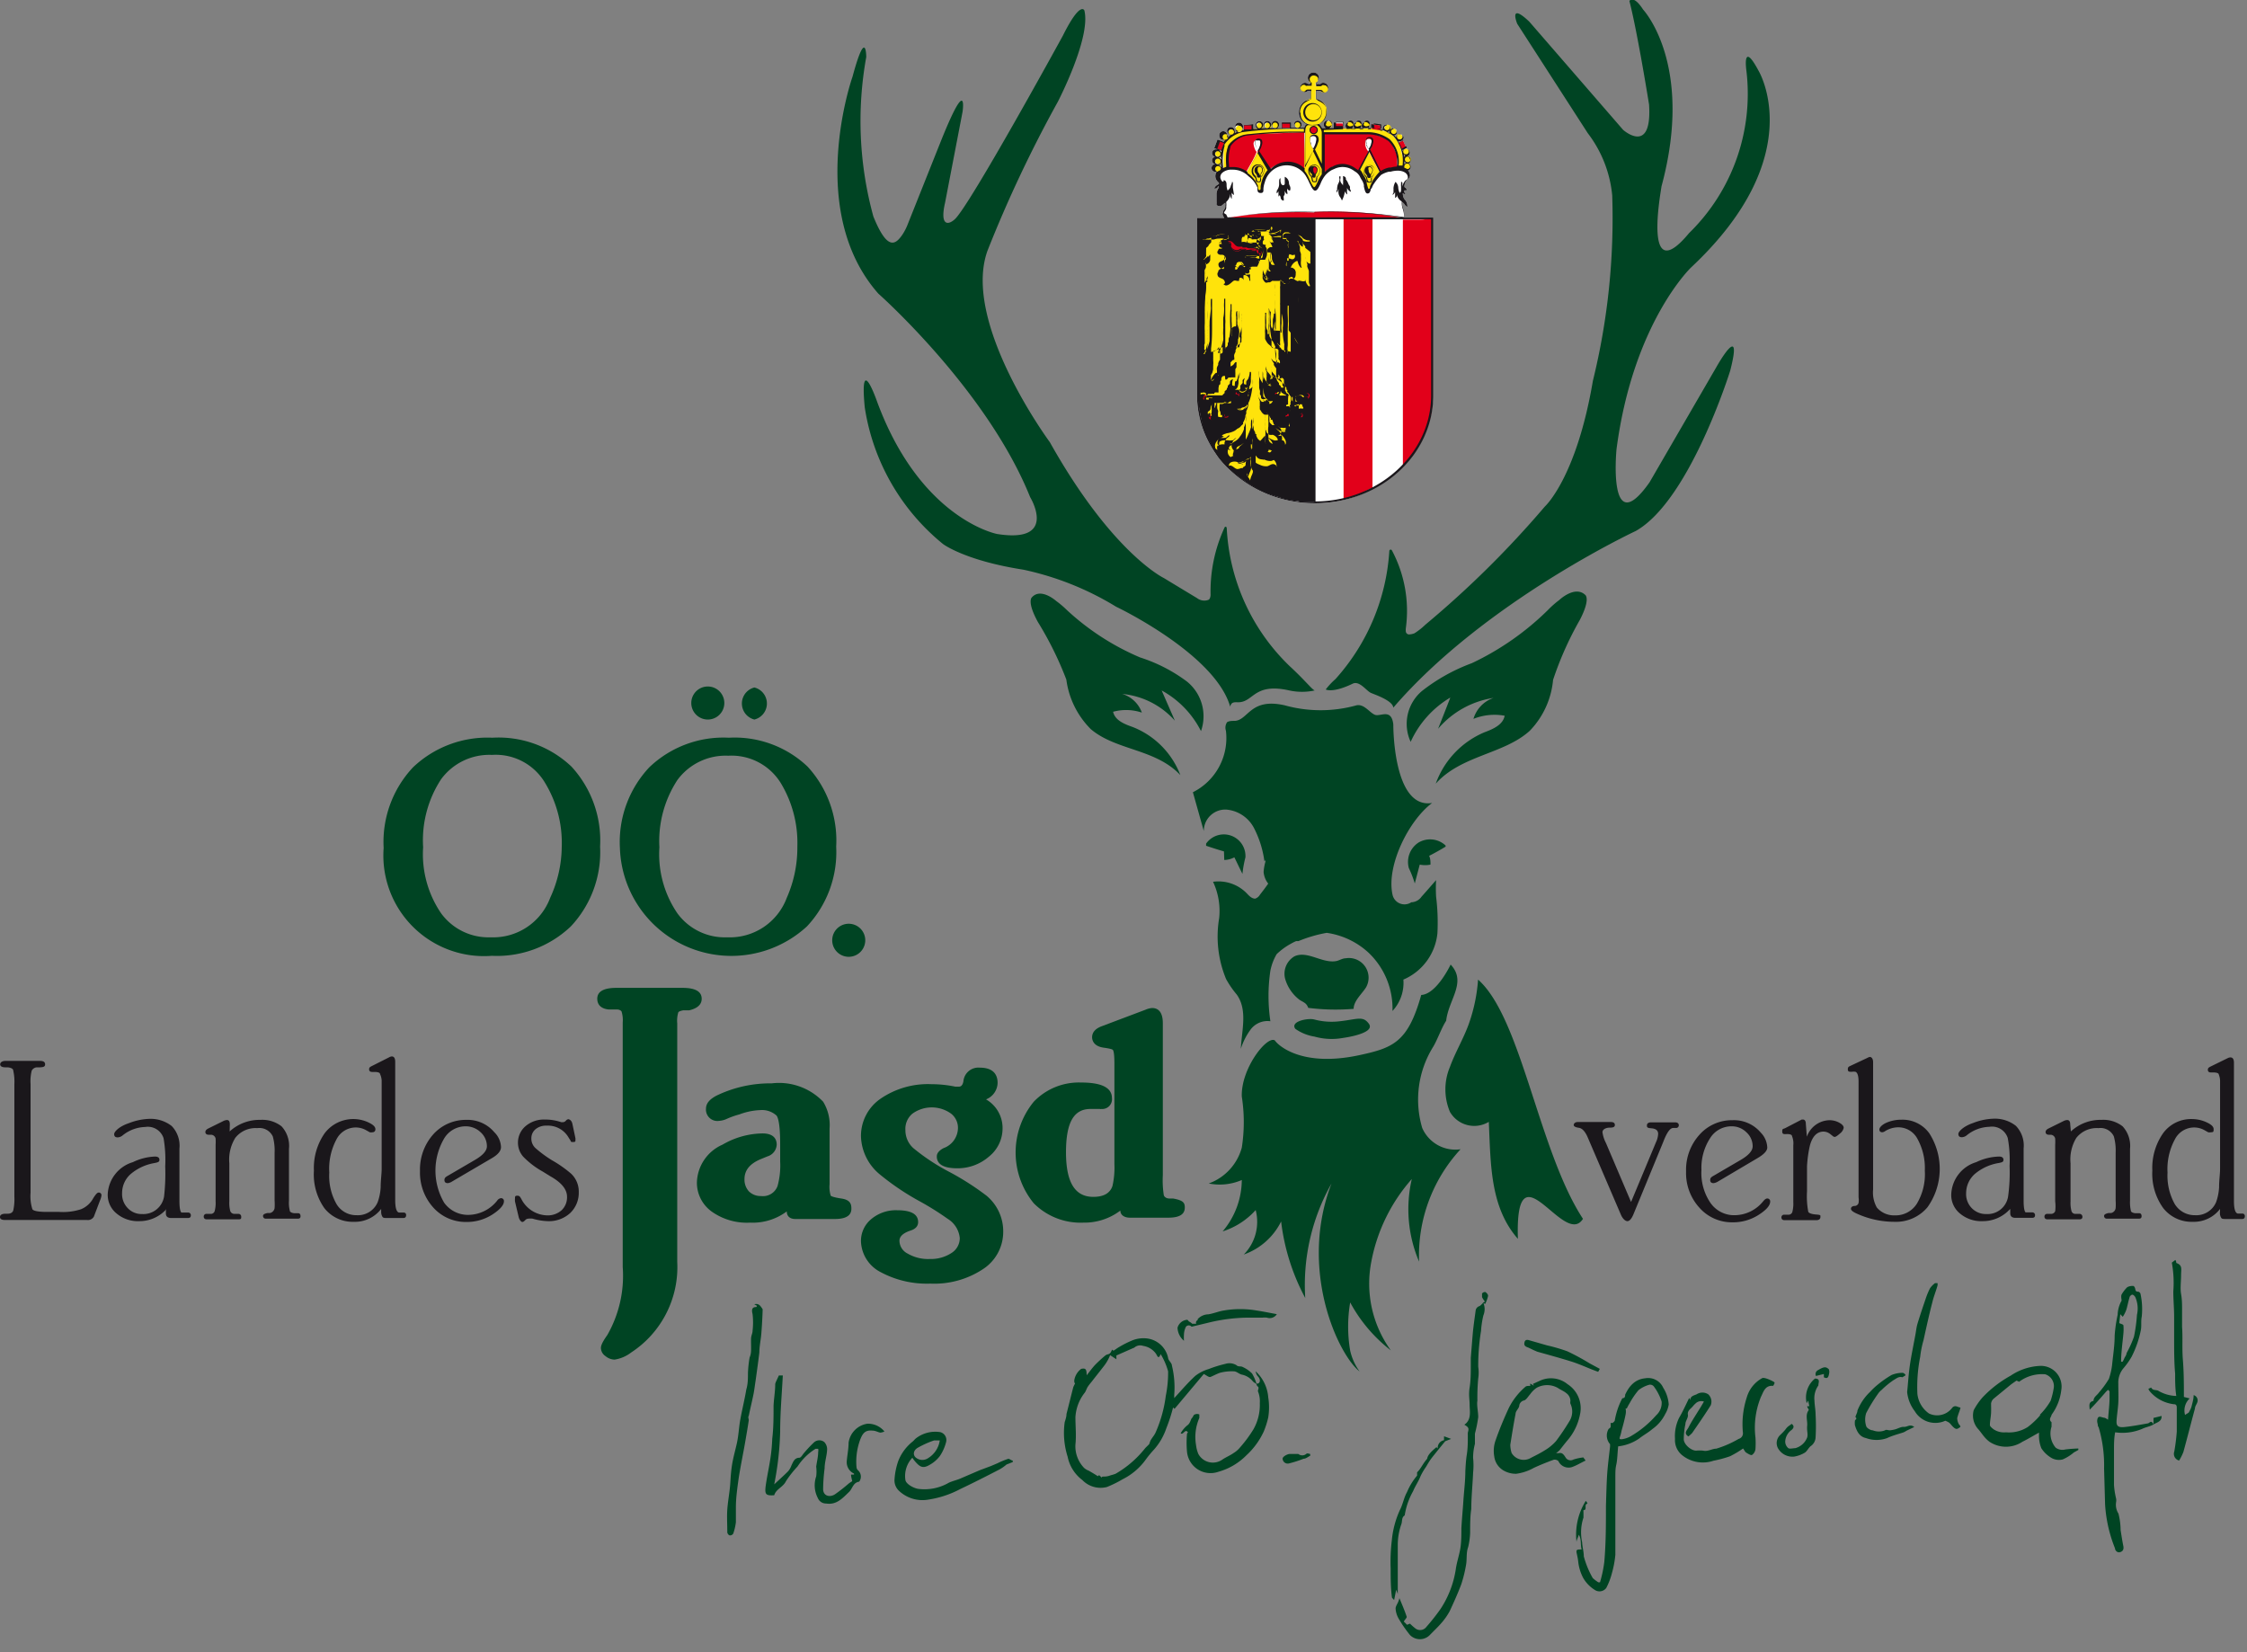
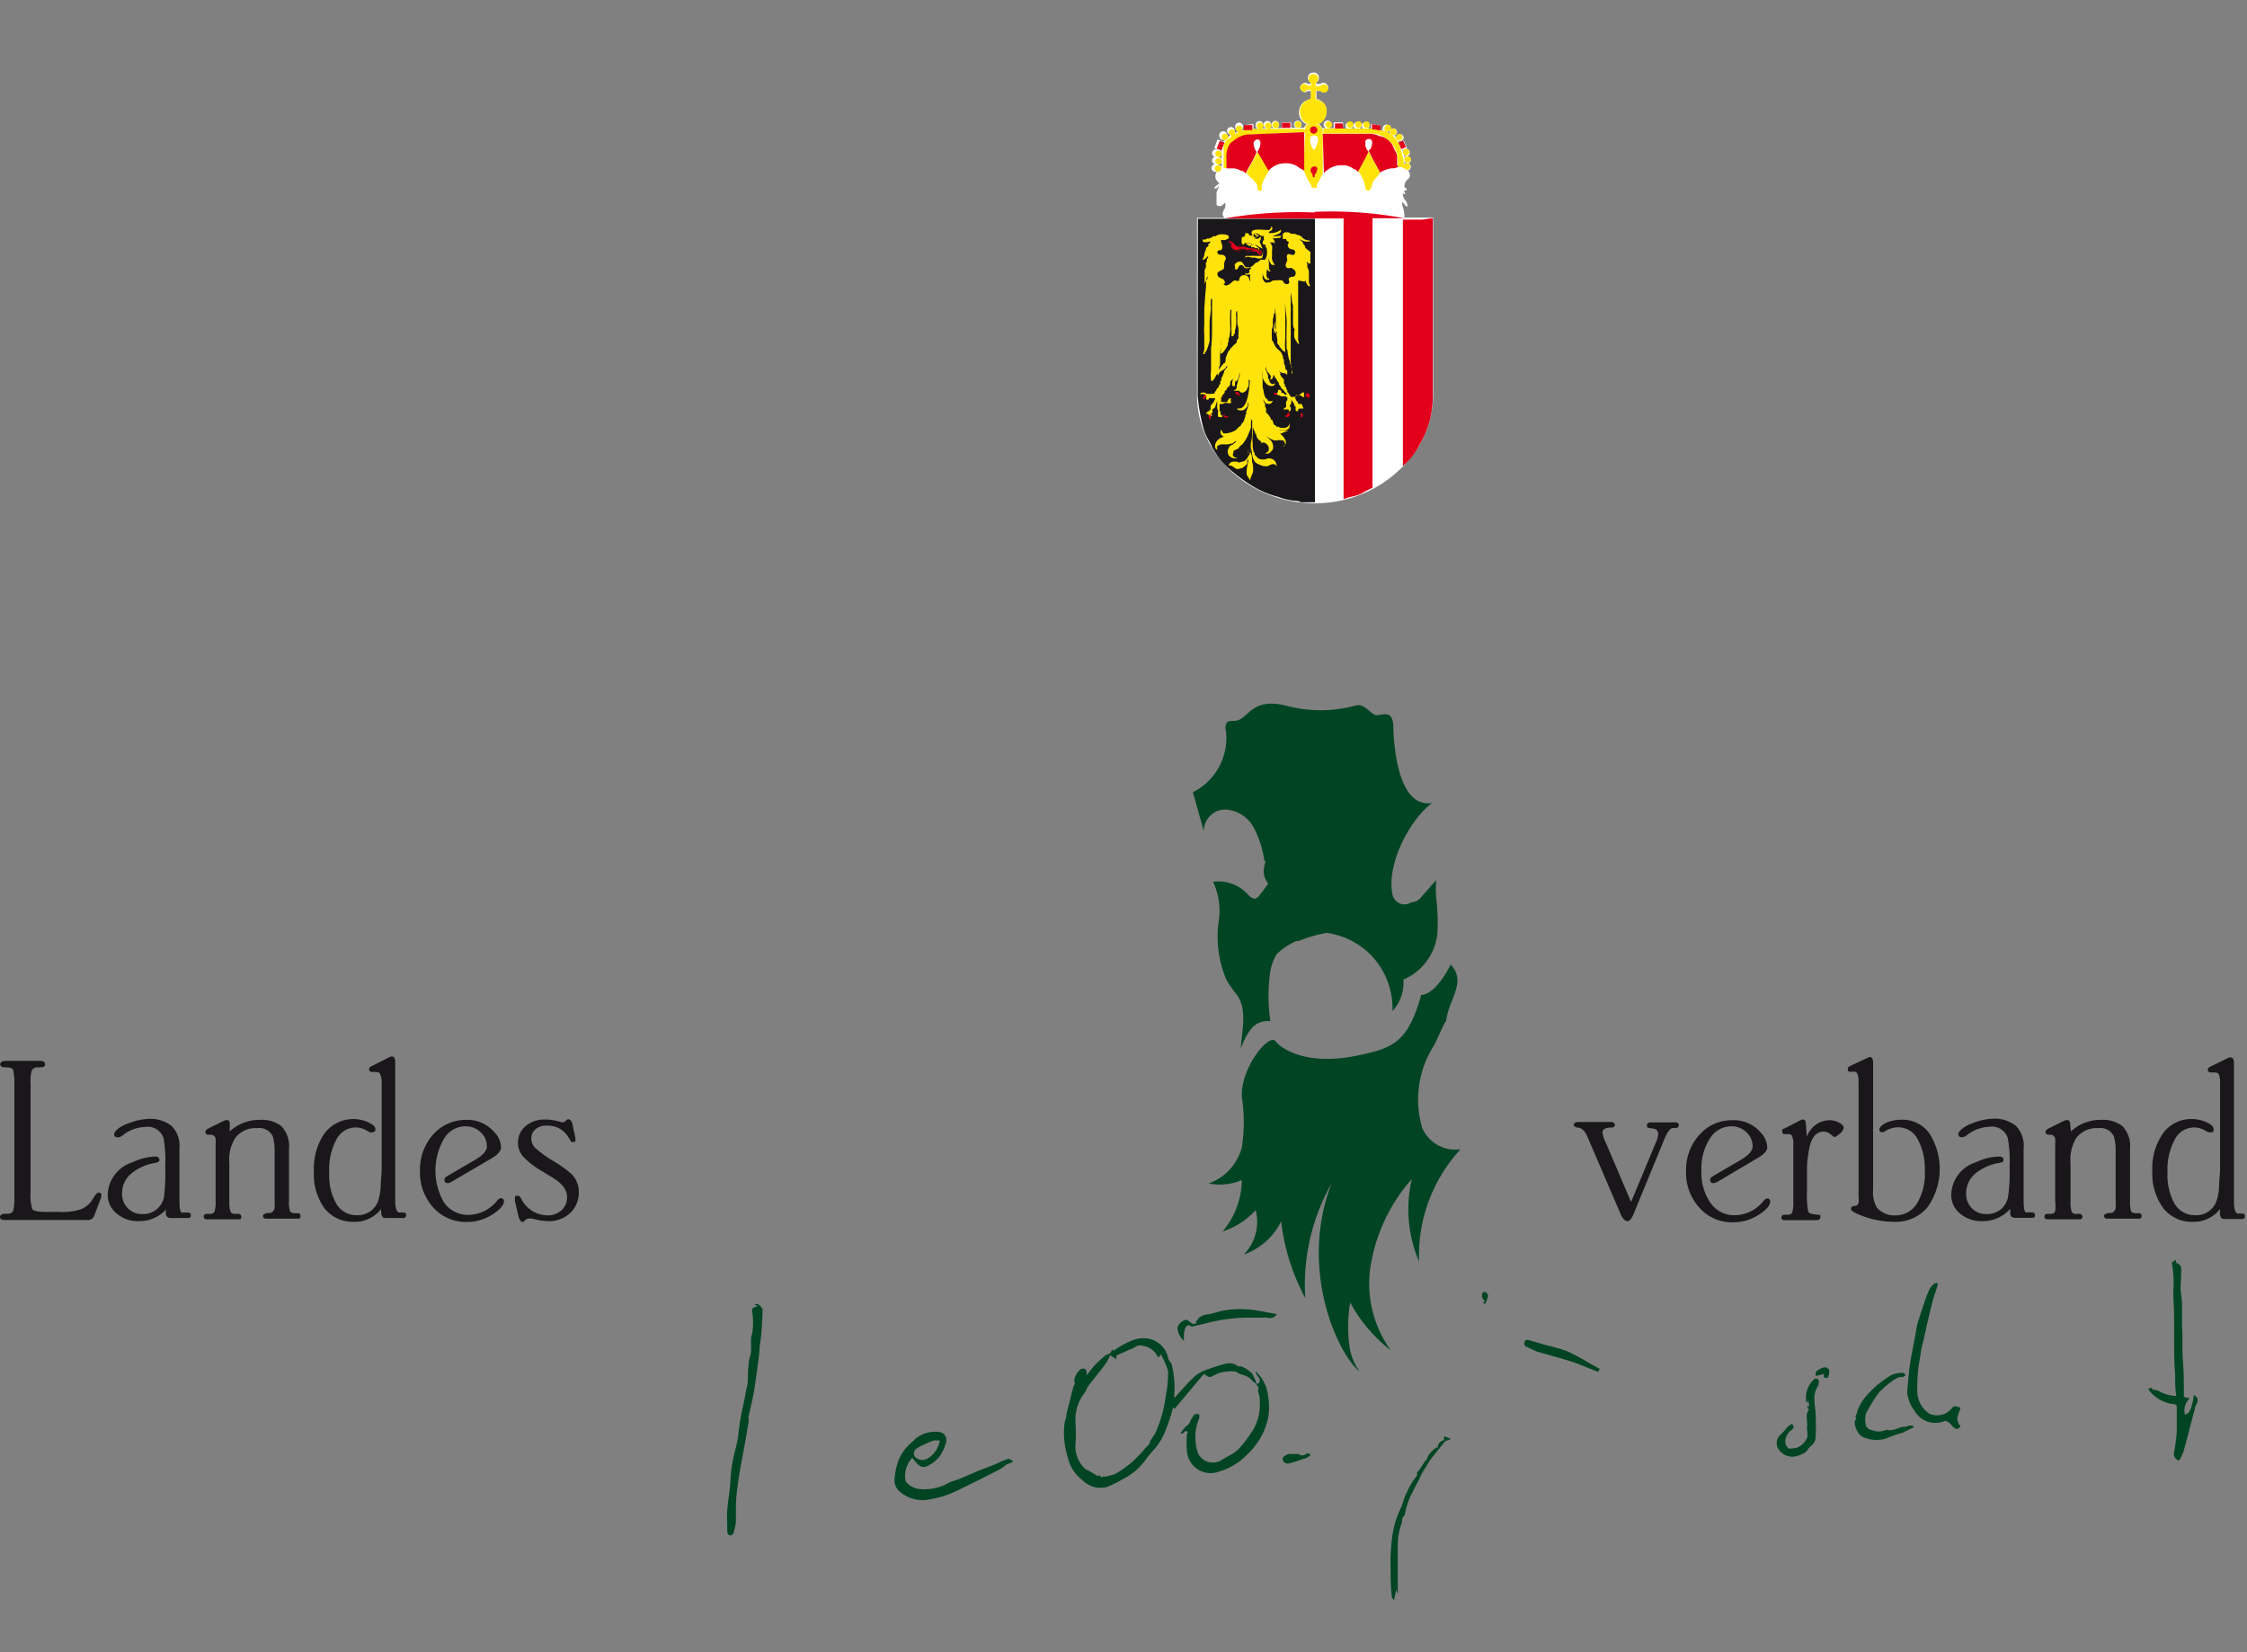
<svg xmlns="http://www.w3.org/2000/svg" width="136" height="100">
  <rect width="100%" height="100%" fill="#808080" stroke="none" />
  <g fill-rule="nonzero" fill="none">
    <path d="M85 13.17a.09.09 0 0 1 0-.05V13a1.51 1.51 0 0 0-.07-.4 1 1 0 0 1-.07-.37.51.51 0 0 1 .15.14.36.36 0 0 0 .17.15.24.24 0 0 0 0-.08.53.53 0 0 0-.14-.34.54.54 0 0 1-.13-.33.08.08 0 0 1 0-.07.3.3 0 0 0 .15.06.15.15 0 0 0-.07-.12l.01-.12a.09.09 0 0 0 .07 0h.08a.21.21 0 0 0-.13-.18l-.02-.06a.75.75 0 0 1 .1-.32.94.94 0 0 1 .1-.1.32.32 0 0 0 .14-.24.45.45 0 0 0-.12-.3.23.23 0 0 0 .17-.22.22.22 0 0 0-.13-.21.23.23 0 0 0 .13-.21.24.24 0 0 0-.2-.23.23.23 0 0 0 .14-.21.23.23 0 0 0-.23-.24.24.24 0 0 0-.22.16v-.08l.28-.13-.2-.44-.28.13-.06-.09h.1a.24.24 0 0 0 .24-.24.24.24 0 0 0-.47 0l-.08-.1h-.07a.23.23 0 0 0 .22-.21.23.23 0 1 0-.46 0 .3.3 0 0 0 0 .1l-.16-.1a.22.22 0 0 0 .21-.23.23.23 0 1 0-.46 0 .22.22 0 0 0 0 .14h-.15v-.32l-.56-.08v.31h-.21a.24.24 0 0 0 .11-.2.23.23 0 1 0-.46 0 .24.24 0 0 0 .11.2h-.27a.22.22 0 0 0 .13-.2.23.23 0 0 0-.23-.24.24.24 0 0 0-.24.24.24.24 0 0 0 .13.2h-.27a.23.23 0 0 0 .12-.2.23.23 0 1 0-.46 0c0 .084.047.16.12.2h-.27v-.41h-.57v.34h-.26a.24.24 0 1 0-.21 0h-.23a.92.92 0 0 0-.19-.25.85.85 0 0 0 .44-.73.68.68 0 0 0-.24-.61 1.91 1.91 0 0 0-.27-.16h-.08v-.49h.19a.07.07 0 0 1 .06 0c.041.044.1.07.16.07a.31.31 0 0 0 .3-.3.3.3 0 0 0-.3-.27.21.21 0 0 0-.17.07.09.09 0 0 1-.06 0h-.19v-.1a.3.3 0 0 0 .16-.3.32.32 0 0 0-.35-.29.32.32 0 0 0-.32.29.3.3 0 0 0 .16.3v.1h-.16a.27.27 0 0 0-.17-.07.32.32 0 0 0-.3.28.32.32 0 0 0 .3.29.21.21 0 0 0 .15-.07H79.35V6l-.35.11a.8.8 0 0 0-.38.71c0 .304.18.58.46.7a.34.34 0 0 0-.14.21h-.27a.21.21 0 0 0 .11-.19.23.23 0 1 0-.35.19h-.28v-.32h-.57v.34h-.27a.24.24 0 0 0-.11-.44.24.24 0 0 0-.24.24.22.22 0 0 0 .13.2h-.26a.27.27 0 0 0 .11-.2.23.23 0 1 0-.33.21h-.28a.22.22 0 0 0 .13-.2.23.23 0 0 0-.24-.23.23.23 0 0 0-.22.27.22.22 0 0 0 .14.21h-.28v-.3l-.57.06v.3h-.13a.24.24 0 0 0 .07-.16.24.24 0 1 0-.47 0 .24.24 0 0 0 .21.23 1.34 1.34 0 0 0-.24.12.24.24 0 0 0 0-.14.23.23 0 1 0-.23.23l-.23.2a.25.25 0 0 0 0-.12.24.24 0 1 0-.47 0 .23.23 0 0 0 .24.23.28.28 0 0 0 .12 0 1.83 1.83 0 0 0-.13.16v-.05l-.34-.13-.2.53.19.07h-.09a.23.23 0 0 0-.23.23.23.23 0 0 0 .18.22.23.23 0 0 0-.18.23.23.23 0 0 0 .2.22.23.23 0 1 0 0 .46h.08a.46.46 0 0 0 .08.61l.07.09a.4.4 0 0 1-.12.1.38.38 0 0 0-.18.21h.07s.09 0 .13-.07c.04-.07 0-.06.09-.06a.93.93 0 0 1-.15.13h-.06a.22.22 0 0 0 .16-.07h.05a.66.66 0 0 0-.15.41v.49a.05.05 0 0 1 0 .05v.11a.26.26 0 0 0 .37 0l.08-.07.08-.06a.49.49 0 0 1 0 .17v.1a.52.52 0 0 1-.06.13.31.31 0 0 0-.08.2.2.2 0 0 0-.02.13l.09.19h-1.64v10.73c0 3.6 3.19 6.53 7.12 6.54a7.4 7.4 0 0 0 6-3l.06-.08a6.08 6.08 0 0 0 1.11-3.48V13.17H85zm0-3.23v-.18a.24.24 0 0 0 .1.1.39.39 0 0 0-.1.08zm.11-.5a.2.2 0 0 0-.12.12v-.2a.28.28 0 0 0 .08.08h.04zm-11.17-.32v.08a.25.25 0 0 0-.12-.13l.12.05zm0 .26v.25a.27.27 0 0 0-.15-.13.22.22 0 0 0 .13-.12h.02zm-.17.57a.21.21 0 0 0 .17-.13v.27a.24.24 0 0 0-.19-.09l.02-.05z" fill="#FFF" />
    <path d="m75.44 10.46.68-1.27.7 1.11c-.15.3-.27.43-.39.73s0 .33-.1.52h-.12c-.13 0-.09-.19-.12-.32s-.1-.17-.17-.26-.32-.29-.48-.51M82.21 10.36l.62-1.19.7 1.29a.22.22 0 0 1-.09.12c-.16.22-.32.32-.39.58a.81.81 0 0 1-.16.35c0 .06-.16 0-.2 0a2.7 2.7 0 0 1-.12-.47 2.36 2.36 0 0 0-.33-.63l-.03-.05zM79 8v-.2a.28.28 0 0 1 .07-.17s.06-.09.12-.09a2.42 2.42 0 0 1 .25 0H79.78c.08 0 .11.07.16.14a.39.39 0 0 1 .12.24v2.55a4 4 0 0 1-.22.47 2.29 2.29 0 0 0-.14.27c0 .07 0 .15-.11.15h-.09c-.09 0-.08-.11-.13-.17a2.4 2.4 0 0 1-.22-.37c-.08-.12-.08-.21-.15-.32-.07-.11-.09-.11-.09-.19v-.2L79 8z" fill="#FFE30B" />
    <path d="M79.64 11.36h-.09c-.06 0-.08 0-.1-.1a.25.25 0 0 0 0-.07 2.29 2.29 0 0 1-.15-.24l-.07-.13a.43.43 0 0 1-.07-.16l-.07-.16v-.06a.2.2 0 0 1-.06-.13v-.2L79 8v-.2a.28.28 0 0 1 0-.17s0-.08.11-.08h.59c.07 0 .1.06.13.11a.34.34 0 0 1 .1.23v.42a1.38 1.38 0 0 0 0 .22.52.52 0 0 1 0 .14v1.75l-.18.37v.09c0 .09-.07.14-.11.24.09.18.07.24 0 .24zm-.7-1.25v.2a.17.17 0 0 0 .06.12v.06l.07.16s0 .11.07.17l.08.13c.038.082.085.159.14.23a.3.3 0 0 1 0 .08c0 .05 0 .09.09.09h.09c.06 0 .07-.06.1-.11 0-.1.07-.16.11-.24a.59.59 0 0 0 0-.08c.07-.122.13-.249.18-.38V8.59a1.38 1.38 0 0 1 0-.22v-.46a.34.34 0 0 0-.1-.22.24.24 0 0 0-.12-.1h-.59s-.07 0-.1.07a.26.26 0 0 0-.02.14V8l-.06 2.11z" fill="#FFE30B" />
    <path d="M79.6 11h-.07c-.15 0-.08-.25-.2-.35a.42.42 0 0 1-.12-.34.33.33 0 0 1 .33-.33h.09a.33.33 0 0 1 .26.37.57.57 0 0 1-.16.34c-.09.07 0 .27-.13.31" fill="#FFE30B" />
    <path d="M79.6 10.08h-.06a.21.21 0 0 0-.21.21.25.25 0 0 0 .08.21c.07.07 0 .23.12.23.08 0 0-.16.08-.2a.37.37 0 0 0 .1-.22c.05-.11.01-.21-.11-.23z" fill="#E2001A" />
    <path d="M72.5 13.24h7.09V30.4H78.8c-.11 0-.17-.07-.28-.08a3.74 3.74 0 0 1-1.14-.24 5.74 5.74 0 0 1-1.57-.66 9.65 9.65 0 0 1-1.36-1 4.38 4.38 0 0 1-.72-.77c-.14-.2-.34-.54-.35-.55a3.37 3.37 0 0 0-.28-.54 3.09 3.09 0 0 1-.28-.71 11.38 11.38 0 0 1-.33-1.89l.01-10.72z" fill="#1A171B" />
    <path d="M79.29 7.87a.22.22 0 1 1 .44 0 .22.22 0 0 1-.44 0" fill="#E2001A" />
    <path d="M79.3 8.63c0-.09-.09-.43.23-.43s.25.34.22.43c-.09.25-.17.43-.22.43-.05 0-.16-.2-.23-.43" fill="#FFF" />
    <path d="M81.72 7.75a.2.2 0 1 0 0-.4.2.2 0 0 0 0 .4zm1 0a.2.2 0 1 0-.02 0h.02zm-2.49-.2a.2.2 0 1 0 .2-.2.2.2 0 0 0-.22.2h.02zm-1.54-.73a.74.74 0 0 0 .81.74.79.79 0 0 0 .8-.79.67.67 0 0 0-.23-.58 3.61 3.61 0 0 0-.44-.19v-.51h.23c.1 0 .1.11.23.11a.25.25 0 1 0 0-.49c-.14 0-.13.09-.23.1h-.23V5c.1 0 .16-.13.16-.26a.28.28 0 0 0-.31-.25.27.27 0 0 0-.28.25c0 .11 0 .26.16.26v.18h-.21c-.06 0-.09-.11-.21-.11a.27.27 0 0 0-.25.24.28.28 0 0 0 .25.25c.1 0 .14-.12.22-.12h.18v.51s-.22.11-.31.17a.76.76 0 0 0-.36.7h.02zm-.11.92a.2.2 0 1 0-.02 0h.02zm3.65 0a.2.2 0 1 0-.2-.2.2.2 0 0 0 .18.21l.02-.01zM85 9.65a.2.2 0 1 0 .4 0 .2.2 0 0 0-.4 0zm-1-1.7a.2.2 0 1 0-.2-.2.2.2 0 0 0 .12.25l.08-.05zm1.1 1.46a.2.2 0 1 0 0-.4.2.2 0 0 0 0 .4zm-7.89-1.65a.2.2 0 1 0 0-.4.2.2 0 0 0 0 .4zm7.12.42a.2.2 0 1 0 0-.4.2.2 0 0 0 0 .4zm.36.33a.2.2 0 1 0 0-.4.2.2 0 0 0 0 .4zM73.72 10a.2.2 0 1 0 0 .4.2.2 0 0 0 0-.4zm5.08-2.2h-2.95a2.17 2.17 0 0 0-1.44.56c-.19.16-.35.27-.35.52V10.18c.11 0 .2-.05.32-.05a1.34 1.34 0 0 1 0-.35v-.36a1.1 1.1 0 0 1 .54-1 1.74 1.74 0 0 1 1-.29c.92 0 1.44-.1 2.36-.1h.69a.08.08 0 0 0 .07 0 1.34 1.34 0 0 1 0-.2l-.24-.03zm-4.66.69a.2.2 0 1 0 0-.4.2.2 0 0 0 0 .4zm10.79 1.1c-.16-.49-.14-.83-.48-1.21a1 1 0 0 0-.52-.38 2.5 2.5 0 0 0-.83-.22h-3v.07a1.81 1.81 0 0 0 0 .23h2.77a1.64 1.64 0 0 1 1.73 1.65v.38h.19c.08 0 .12.06.19.06v-.06a4.68 4.68 0 0 0-.05-.52zm.23.28a.2.2 0 1 0 0 .4.2.2 0 0 0 0-.4zM75 8a.2.2 0 1 0 0-.4.2.2 0 0 0 0 .4zm1.27-.18a.2.2 0 1 0-.2-.2.2.2 0 0 0 .16.18l.04.02zm.49 0a.2.2 0 1 0-.2-.2.2.2 0 0 0 .16.16l.04.04zm-2.2.41a.2.2 0 1 0-.2-.2.2.2 0 0 0 .16.16l.04.04zm-.81 1.29a.2.2 0 1 0-.2-.2.2.2 0 0 0 .16.16l.04.04zm0 .45a.2.2 0 1 0-.2-.2.2.2 0 0 0 .16.16l.04.04z" fill="#FFE30B" />
    <path d="M75.77 15.13H76a.25.25 0 0 1 .19.12.35.35 0 0 0 .17.12v-.09c0-.07-.07-.1-.15-.13h-.07a.54.54 0 0 0-.31-.09h-.19a.48.48 0 0 1-.18 0 .28.28 0 0 0-.16 0h-.14L75 15a.42.42 0 0 1-.29-.17c-.08-.09-.15-.17-.27-.17h-.08a.14.14 0 0 0 .08.05.13.13 0 0 1 .1.06.41.41 0 0 1 0 .11.61.61 0 0 0 0 .11.35.35 0 0 0 .35.2.39.39 0 0 0 .18-.06.35.35 0 0 1 .18-.06.22.22 0 0 1 .14.06.22.22 0 0 0 .13.06.35.35 0 0 0 .11 0 .25.25 0 0 1 .12 0m.55.25a.32.32 0 0 1-.18-.12.23.23 0 0 0-.18-.11h-.18a.18.18 0 0 0-.11 0 .24.24 0 0 1-.12 0 .22.22 0 0 1-.14-.06.2.2 0 0 0-.13-.06.39.39 0 0 0-.18.06.35.35 0 0 1-.18.06.36.36 0 0 1-.36-.21.17.17 0 0 1 0-.11.34.34 0 0 0 0-.1.11.11 0 0 0-.09-.06.11.11 0 0 1-.09-.06h.09a.36.36 0 0 1 .28.18.37.37 0 0 0 .27.15h.13a.49.49 0 0 1 .14 0 .42.42 0 0 1 .17.05c.05.033.11.05.17.05h.19a.66.66 0 0 1 .32.08h.07c.08 0 .15.06.15.14l-.04.12z" fill="#E2001A" />
    <path d="M75.47 14.7c.096.011.19.035.28.07v.06h.19a.79.79 0 0 1 .28.23v.13a.68.68 0 0 0-.09-.17h-.09c-.02 0 0 0 0 0h-.06s-.09-.06-.13-.06h-.12c-.03 0 0 0 0-.07s-.08 0-.12 0l-.14-.1h-.07c.03 0 0 0 0 0M75.46 14.16a.3.3 0 0 0-.1 0 .26.26 0 0 0 0 .05H75.51s0-.07-.07-.07" fill="#FFE30B" />
    <path d="M75.36 14.11c.09 0 .23 0 .24.08.01.08 0 0 0 .06h.15a.34.34 0 0 0 .36.2h.05l.15-.14v.19a.2.2 0 0 0-.06.18.21.21 0 0 0 .09.13v.09a.64.64 0 0 1 .08.14 1 1 0 0 1 0 .43c0 .07 0 .13-.08.16a.44.44 0 0 1-.26 0L76 15.6a.48.48 0 0 0-.17 0c-.17 0-.28-.13-.47 0-.19.13 0 0 0 0s0-.09.07-.11c.07-.02.12 0 .17 0a2.9 2.9 0 0 1 .43 0h.33a1.15 1.15 0 0 0 .06-.17.55.55 0 0 0 0-.27l-.1-.05s-.11-.05-.15-.08c-.04-.03-.08-.07-.12-.08-.04-.01-.14 0-.22 0-.08 0 0 0-.06-.07l-.2-.08a.47.47 0 0 0-.28.06v.05c0 .05 0 0-.07 0a.67.67 0 0 1-.07-.11V14.57c0-.05 0-.21.05-.23.05-.02.07 0 .1 0s0-.11.11-.13" fill="#FFE30B" />
    <path d="M75.92 14.1a.46.46 0 0 1 .15.09s.08.05.11.06c.03.01-.11.16-.3.16a.16.16 0 0 1-.09-.05v-.1a.16.16 0 0 0 0-.07h.07c.07 0 0 .07 0 .1a.17.17 0 0 0 .21.05l.06-.06H76v-.06h-.06" fill="#FFE30B" />
    <path d="M79 15.6v.1c0 .04.18.29.31.25v-.11c0-.06 0 0 0 0a.39.39 0 0 1 0-.11v-.26a.59.59 0 0 0 0-.13v-.09c0-.03 0 0 0 0L79 15v-.08a2.2 2.2 0 0 0-.14-.18v-.06a.37.37 0 0 0-.13-.12.39.39 0 0 1-.06-.11.64.64 0 0 0 .5.17h.1c.02 0 0 0 0-.07a.6.6 0 0 1-.43-.15.73.73 0 0 0-.08-.09 1.11 1.11 0 0 0-.19-.09h-.06s-.1-.06-.15-.07a1.15 1.15 0 0 1-.19 0c-.07 0-.13-.09-.22-.09h-.14c-.09 0-.21.1-.17.24.04.14 0 0 0 .06v.1c.07.01.14.01.21 0v.05c0 .05.11.12.14.14.03.02 0 .06 0 .08l-.05.08A.42.42 0 0 0 78 15c.09.12.36.05.39.24a.17.17 0 0 1-.12.19h-.05c.01 0 0 0 0 0-.08 0-.25-.11-.31 0s0 .19 0 .3c0 .11-.16.29-.07.42s.17.06.31.07a.37.37 0 0 1 .14.08.26.26 0 0 1 .11.33c-.05.16-.17.09-.3.15-.13.06-.1.07-.09.14.01.07 0 0 0 0v.06a.17.17 0 0 1 0 .17.19.19 0 0 1-.25 0c-.06 0-.08-.15-.17-.18-.09-.03-.26 0-.45 0A.49.49 0 0 0 77 17s-.11.08-.15.09h-.07c-.09 0-.13.05-.2 0a.6.6 0 0 1-.16-.24v-.29c.022.083.052.163.09.24a.3.3 0 0 0 .17.14c.09 0 .19 0 .11-.08s0 0-.06 0a.6.6 0 0 1-.06-.11.9.9 0 0 1 .06-.53v-.13c0-.02 0 0 0 0a.83.83 0 0 0 0 .28s.06 0 .07.05a.45.45 0 0 0 .12 0 .32.32 0 0 1-.12-.26c0-.25 0-.46-.07-.72.023.109.053.215.09.32 0 .07.12.25.17.27a.81.81 0 0 0 .17 0 .93.93 0 0 1-.17-.33 1 1 0 0 1 0-.23v-.19a.34.34 0 0 1 0-.1L77 15v-.09a1.51 1.51 0 0 0-.2-.35s.08.11.14.12c.06.01.13-.08.21.08a.4.4 0 0 0-.15-.36.56.56 0 0 0 .34 0h.12a.22.22 0 0 0 .09-.1v-.07.05h-.18a.61.61 0 0 1-.33 0h-.05a1.4 1.4 0 0 0 .46-.16.36.36 0 0 0 .08-.12.56.56 0 0 0 0-.1 1 1 0 0 1-.73.2v-.07s.15-.06.19-.14c.04-.08 0-.13 0-.16h-.06s0 .14-.13.19h-.09c-.24 0-.84-.09-.94.09-.1.18 0 0 0 .08a.12.12 0 0 0 0 .08l.06.05v.09-.1l.06-.05c.18-.11.34.07.46.12a.45.45 0 0 0 .16 0 .3.3 0 0 0 0 .23.23.23 0 0 0-.09.22c0 .06.11.08.17.09.06.01 0 .06 0 .08 0 .02.06.1.08.15a1.3 1.3 0 0 1 0 .44 1.6 1.6 0 0 1-.1.23h-.3c-.03 0 0 .06 0 .07 0 .01 0 0-.07 0a.9.9 0 0 0-.09.1h-.09c-.03 0-.18.24-.35.27a.48.48 0 0 1-.28 0c-.12-.07-.15-.39-.41-.32a.46.46 0 0 0-.16.07l-.06.06c-.06.06 0 .19 0 .28a.33.33 0 0 1 0 .06h-.11a.49.49 0 0 0 .13 0 .16.16 0 0 0 .07 0c.1-.05.12-.26.25-.27.13-.01.18.13.25.18a.43.43 0 0 0 .25 0s.08-.06.1-.06c.02 0 0 0 0 0v.06c0 .06 0 0 0 0v.06c0 .06-.06 0-.08.06-.02.06 0 0 0 .08v.07c0 .02-.2.15-.24 0-.04-.15 0 0 0 0v.12c0 .04.25 0 .3 0 .05 0 0 0 0-.07a1.14 1.14 0 0 0 0 .45h-.06v-.06A.312.312 0 1 0 75 17h-.12c-.05 0-.13-.05-.22 0s-.34.35-.52.26c-.18-.09 0-.07 0-.13a.28.28 0 0 0-.09-.21c-.1-.09-.32-.1-.35-.25a.24.24 0 0 1 0-.17l.07-.06c.08-.06.23-.09.29-.17.06-.08 0-.25.06-.44s.06-.09.07-.12a.24.24 0 0 0-.25-.29h-.07c-.07 0-.23-.06-.18-.21a.17.17 0 0 1 .08-.06c.08 0 .15 0 .18-.06a.52.52 0 0 0 0-.33s-.05-.12-.05-.15v-.08h.06c.01 0 0 0 0 0h.17a.38.38 0 0 0 .17-.08h.06a.18.18 0 0 0 0-.13c0-.07 0-.07-.11-.1a.94.94 0 0 0-.55 0l-.13.08h-.14c-.05 0-.06.07-.09.09h-.09l-.07.05a.93.93 0 0 0-.13 0l-.1.06h-.05c-.05 0 0 0 0 0h-.11v.06s0 .08.08.09a.64.64 0 0 0 .38-.05v.07c0 .02-.09.09-.11.11-.02.02 0 .07 0 .11L73 15c0 .12-.06.21-.1.33v.06a1 1 0 0 1-.06.2l-.07.12h.09c.04 0 .22-.17.26-.22.04-.05 0-.06 0-.07v.17l-.07.09c0 .08 0 .15-.06.24s0 0 0 .07v.16c0 .06-.07.16-.08.21-.01.05 0 .09 0 .14v.08a2.18 2.18 0 0 0 0 .24.25.25 0 0 0 0 .09v.11a1.43 1.43 0 0 1 0 .16.93.93 0 0 0 .05-.1v-.05l.06-.06v-.08a1.34 1.34 0 0 1 .07-.18v.15L73 17v.22a.36.36 0 0 0 0 .15c-.06.4-.07.89-.11 1.32V19.64a4.32 4.32 0 0 0 0 .63v.09a.35.35 0 0 1 0 .06v.5a1.12 1.12 0 0 1-.08.51h.11a.26.26 0 0 0 0-.05 2.53 2.53 0 0 0 .13-.22 4 4 0 0 0 .16-.52V19.79a1 1 0 0 1 0-.17v-.09c0-.25.07-.62.08-.88 0 0 0-.05 0 0a3.7 3.7 0 0 1 0-.56h.07V19.23c0 .01 0 0 0 0v.45c0 .53 0 .91-.06 1.41v.8c0 .14 0 0 0 0v.52a2.72 2.72 0 0 0 0 .64h.09a.82.82 0 0 0 .19-.28 2.53 2.53 0 0 0 .13-.22 3.38 3.38 0 0 0 .08-.34l.05-.15a2.65 2.65 0 0 0 0-.38.3.3 0 0 0 0-.1.83.83 0 0 0 0-.16c0-.12.06-.3.07-.43a3.52 3.52 0 0 1 0-.43.64.64 0 0 1 0-.09.42.42 0 0 0 0-.1v-1.86 2.21c0 .23 0 .51-.06.7a.39.39 0 0 0 .23-.16 2.3 2.3 0 0 0 .23-.37v-.12l.05-.09v-.08c0-.07 0-.14.05-.2a4.7 4.7 0 0 0 .06-.51 8.45 8.45 0 0 1 0-1.14h.06c.01 0 0 .1 0 .15a5.61 5.61 0 0 0 0 .58V19.95a1.75 1.75 0 0 1 0 .4h.07c.07 0 0 0 0 0h.06v-.08c0-.03.07-.06.08-.09a.94.94 0 0 0 0-.16 1.34 1.34 0 0 0 .08-.39V19.48a1.93 1.93 0 0 0 0-.23.22.22 0 0 0 0-.08.77.77 0 0 1 0-.27c0-.07.06-.06.07-.07a1 1 0 0 0 0 .25v.14a.4.4 0 0 1 0 .11.4.4 0 0 0 0 .15V19.63c.026.065.046.132.06.2.02.156.02.314 0 .47a.59.59 0 0 1 0 .19s-.07.08-.09.11a.61.61 0 0 0 0 .12 1.54 1.54 0 0 1-.19.17 1.12 1.12 0 0 0-.13.16h-.06c-.01 0 0 0 0 .06s-.08.07-.1.11a1 1 0 0 0-.12.26s-.06.15-.07.18c-.01.03 0 .23-.06.3-.06.07-.07 0-.1.07s-.38.39-.34.61c0 0 0 .06.05.08.07-.27.17-.23.34-.36.17-.13.11-.17.16-.19h.07s-.05.06-.06.08c-.01.02 0 0 0 0l-.1.13s-.06.08-.07.11a1 1 0 0 0 0 .1l-.06.05v.09a1.06 1.06 0 0 0-.1.17v.12a.34.34 0 0 0-.06.06v.16c0 .03 0 0-.06.06s0 .1-.07.15l-.1.11s0 .07-.05.11c-.05.04 0 0-.06.08s0 .06 0 .08H73.35a.8.8 0 0 1-.27 0h-.07a.2.2 0 0 0-.23-.06h-.11a1 1 0 0 0 0 .12.21.21 0 0 1 .33.11v.18h.06a.16.16 0 0 0 .1 0v-.08c0-.08 0 0 0 0h.09a3 3 0 0 0 .3 0 .26.26 0 0 1-.06.15c0 .05-.1.19-.14.21a.32.32 0 0 0-.08.12V24.73c0 .07-.06.14-.15.18-.09.04-.12.09-.12.2 0 .11 0 0 0 0v-.06h.13s0 .14.15.12h.08c0-.07 0-.08-.06-.11 0 0 0-.05.07-.08s0-.11 0-.17c0-.06.14-.09.17-.16s.07-.24.13-.37 0 0 0 .05v.28a.46.46 0 0 0 .06.25v.05a.78.78 0 0 0 0 .31v.08-.05c0-.05.08 0 .14 0h.1v-.13h-.09c0-.1 0-.19-.06-.27a2.85 2.85 0 0 1 0-.4H74l.1-.06h.2a.29.29 0 0 0 .21 0v-.06a.31.31 0 0 1 0-.22c-.18-.05-.17.17-.26.22-.09.05-.07 0-.12 0h-.1a.47.47 0 0 1-.12 0v-.18c0-.03 0 0 0 0v-.09l.07-.07s0-.08.06-.13.07-.05.08-.09v-.06c0-.06.09-.08.12-.13s0-.09.08-.14c.08-.05.1-.1.14-.16v-.17a.77.77 0 0 1 .18-.18.72.72 0 0 0-.06.37s0 .07.07.07h.1c.04 0 0 0 0 0a.6.6 0 0 1 0-.2v-.08c0-.03 0 0 .06 0l.11-.13a1.3 1.3 0 0 0 .1-.43.65.65 0 0 1 0 .24 1.31 1.31 0 0 1-.08.21 1.93 1.93 0 0 1-.09.38v.14a.42.42 0 0 1-.21.15H75c.16.23.37.07.48-.08v-.05c0-.05.08-.08.09-.12.01-.04 0 0 0-.05a1.32 1.32 0 0 0 0-.36h.05c.06.09 0 .31 0 .41-.06.49-.18 1.45-.73 1.31 0 .08 0 .09.12.12s.1 0 .13 0h.11a.68.68 0 0 0 .26-.27v-.16c0-.05 0 0 .05 0a1.12 1.12 0 0 1-.08.38l-.05.1v.16a1.34 1.34 0 0 0-.06.12v.05a.46.46 0 0 1-.05.14c0 .09-.07.18-.12.26l-.07.05s0 .08-.06.12c-.06.04-.14.1-.15.13a1.22 1.22 0 0 1-.17.15 1.19 1.19 0 0 1-.26.11 1.2 1.2 0 0 1-.33.06h-.1c-.03 0-.11-.14-.14-.23-.03-.09 0 0 0 0a.28.28 0 0 0 0 .31.47.47 0 0 0 .13.11H74.35h-.24a1.55 1.55 0 0 0-.32.14c-.11.07-.3.31-.24.5v.05a.32.32 0 0 0 .14.12.33.33 0 0 1 0-.26h.05c.05 0 0 0 0 0 .18-.16.53 0 .74-.12h.1c.03 0 .11-.11.22-.15.11-.04 0 0 0 .05l-.2.17h-.08c-.03 0 0 0 0 .05h-.06a.92.92 0 0 0-.13.24.38.38 0 0 0 .17.46.45.45 0 0 0 .27.07s.08 0 .11-.05h-.11c-.16-.07-.18-.15-.12-.3s0 0 0-.07.26-.13.33-.2 0-.05 0-.06a1.88 1.88 0 0 0 .26-.22c.05-.06.08-.12.13-.19.077-.12.14-.247.19-.38a3.36 3.36 0 0 0 .16-.42 1.36 1.36 0 0 1 0-.3.64.64 0 0 1 0-.07.67.67 0 0 1 .06-.12 2.66 2.66 0 0 1 0 .49v.49c0 .19-.06.4-.08.54a3.11 3.11 0 0 1 0 .32 2.21 2.21 0 0 1-.07.3s0 .06-.07.08a.76.76 0 0 1-.09.18s-.11.11-.11.12l-.1.05h-.06a.55.55 0 0 1-.26.06s-.06-.05-.07-.05h-.12a.47.47 0 0 0-.26.05c-.09.05-.12.14-.12.28v-.07a.17.17 0 0 1 .18 0c.12.05.21.18.35.19a.71.71 0 0 0 .22-.06h.1s0-.06.07-.08a.9.9 0 0 0 .2-.19v-.16c0-.04.05-.08.06-.12.01-.04 0-.11 0-.18V27.19c0-.1 0 0 0 0a.66.66 0 0 1 0 .31c.005.09.005.18 0 .27a1.21 1.21 0 0 1 0 .14s-.08.4-.09.48c0 0 0 .05 0 0v.08a1.19 1.19 0 0 0 0 .26.92.92 0 0 0 .13.21.91.91 0 0 1 .07.14 1.41 1.41 0 0 1 .1-.31c.034-.07.06-.144.08-.22a1.23 1.23 0 0 0 0-.29v-.06a2.8 2.8 0 0 0-.06-.28c0-.18 0-.35-.08-.52-.08-.17 0-.16 0-.23a1.3 1.3 0 0 1 0-.15c.019.122.045.242.08.36 0 .25.09.53.26.65.067.04.137.073.21.1a.83.83 0 0 0 .43.09c.13 0 .26-.18.45-.12.09.06.09 0 .13.16a.48.48 0 0 0-.17-.43.55.55 0 0 0-.38-.08s-.1.05-.13.05a.68.68 0 0 1-.41-.05.57.57 0 0 1-.15-.16l-.08-.06v-.05a.13.13 0 0 1 0-.06l-.06-.08a1.45 1.45 0 0 1-.06-.3 1.67 1.67 0 0 1 0-.18 2.94 2.94 0 0 1 0-.59v-.16a1.1 1.1 0 0 1 0-.18v-.77.53c0 .01 0 .24.09.36a.39.39 0 0 0 .06.11.13.13 0 0 0 0 .06s0 .05.06.07c.06.02 0 .05 0 .06 0 .01 0 0 0 0 .027.073.06.143.1.21a.78.78 0 0 0 .2.16v.06c0 .06.1 0 .16 0a.5.5 0 0 1 .27.22c.1.24 0 .39-.2.42a.27.27 0 0 0 .35-.07l.13-.15a.62.62 0 0 0-.13-.55c-.08-.09-.19-.17-.26-.26.144.126.315.219.5.27h.08a1.23 1.23 0 0 1 .43 0c.05 0 .16.2.11.29-.05.09-.1.05-.17.05.13 0 .18-.06.22-.14.07-.22-.21-.52-.34-.6l.52-.21c-.16.02-.32.02-.48 0L77.4 26c.26.07.48.09.64-.11v-.05a.38.38 0 0 0 0-.23.22.22 0 0 0 0-.1v.08a.25.25 0 0 1-.13.25.39.39 0 0 1-.31.05h-.13c-.07 0 0-.05-.07-.06H77.25v-.05a.75.75 0 0 1-.15-.09l-.1-.29h-.08c-.02 0 0-.05 0-.08l-.07-.08c0-.06-.08-.13-.13-.19s-.07-.06-.09-.09c-.02-.03 0-.07 0-.1v-.15a.88.88 0 0 1-.06-.1V24.46a1.14 1.14 0 0 1-.15-.5v.12c.052.127.123.245.21.35h.09c.18.07.27-.06.32-.17a.46.46 0 0 1-.3 0s0-.08-.08-.13-.08-.09-.1-.14a1.14 1.14 0 0 1-.07-.22v-.05a3.2 3.2 0 0 1-.07-.33v-.51a1.08 1.08 0 0 1 0-.4.21.21 0 0 1 0 .08 1.7 1.7 0 0 0 0 .22c0 .21.25.56.47.58.22.02.25-.05.27-.12.02-.07 0 0 0-.05a.19.19 0 0 1-.18.05.39.39 0 0 1-.15-.16v-.06a.91.91 0 0 0-.08-.13c0-.12 0-.21-.06-.32a1.13 1.13 0 0 1-.08-.22v-.19c.015.078.035.155.06.23v.06s.16.17.22.26 0 .14 0 .24c0 .1 0 0 .08 0 0 0 .12-.12.1-.28l.08.09v.06a.6.6 0 0 0 .08.08c.03.051.057.105.08.16.036.04.07.084.1.13v.09l.07.05c0 .06.06.13.1.19l.07.06s.07.06.09.1c.02.04 0 0 0 0l.07.1h.05v.1c0 .03.06 0 .06 0a.66.66 0 0 1-.15 0c-.1-.06 0-.09-.21-.1 0 0 0-.17-.09-.18-.09-.01-.1 0-.12 0a1.11 1.11 0 0 1 0 .13s-.09.07-.1.1c-.01.03.17.12.25.11.08-.01 0 0 0 0v.05a.53.53 0 0 1 .13 0c.07-.004.14-.004.21 0v.05h.07a.5.5 0 0 1 0 .19l-.07.09v.2a.56.56 0 0 1 0 .13.23.23 0 0 0-.16.13H78v.11h.07a.28.28 0 0 0 .06-.21s-.08-.06-.06-.16l.07-.07a.92.92 0 0 0 0-.37.84.84 0 0 0 .05.17s.08.09.1.13l.06.13v.05l.08.07a.34.34 0 0 0 0 .22c0 .05.07 0 .13.05 0-.2.11-.18.26-.17.15.01 0-.12 0-.19s-.06-.09-.09-.09h-.14c-.05 0 0-.1-.07-.14-.07-.04 0 0-.06-.06s0-.08-.06-.13c0 0 0-.08-.07-.11h.11c.03 0 0-.06 0-.07 0-.01.06 0 .1 0h.12a.17.17 0 0 1 .18.09h.09a.41.41 0 0 0 0-.08.67.67 0 0 1 0-.2c-.19 0-.18.1-.28.16-.1.06-.11 0-.18 0-.07 0 0 .06-.05.07a.49.49 0 0 1-.25.05c-.09-.05-.12-.14-.17-.22-.05-.08-.06-.05-.08-.08-.02-.03 0-.07 0-.11 0-.04-.06 0-.06-.07v-.08l-.09-.1v-.08l-.06-.08v-.06c0-.06 0 0 0 0v-.1c0-.05 0-.1-.06-.15a.75.75 0 0 1-.15-.2c-.04-.07 0-.08 0-.12a1.05 1.05 0 0 1-.15-.3v.07a.69.69 0 0 0 .16.18.83.83 0 0 0 .21.06h.06a.47.47 0 0 1 .13.11v-.25c0-.05-.08-.05-.12-.16v-.11a1.08 1.08 0 0 0-.08-.19 1.42 1.42 0 0 0 0-.2 1 1 0 0 1-.06-.14v-.08c0-.03 0 0 0 0s-.07-.17-.12-.25c-.05-.08-.2-.18-.29-.29a1.56 1.56 0 0 1-.18-.34s-.07-.08-.08-.13c-.01-.05 0-.05 0-.08a.42.42 0 0 0 0-.1 1.69 1.69 0 0 1 0-.33.56.56 0 0 1 0-.13 1.56 1.56 0 0 1 .06-.15v-.44a1.48 1.48 0 0 0 .06-.35h.07a5 5 0 0 0 0 .55v.29a2 2 0 0 0 .12.29v.05A.36.36 0 0 1 77 20s.06.1.07.1h.08v-.05a.77.77 0 0 1-.05-.05 1.72 1.72 0 0 1 .06-.53 1.28 1.28 0 0 0 0-.17 3.69 3.69 0 0 0 0-.47 1.08 1.08 0 0 1 0-.18c.057.296.077.599.06.9-.006.1-.006.2 0 .3.013.229.043.456.09.68v.17c0 .07 0 .11.07.17 0 0 .06.07.07.09a.17.17 0 0 0 0 .07h.05c.021.038.044.075.07.11a.45.45 0 0 0 .22.16v-.12a3.91 3.91 0 0 1 0-.7v-1.6a5.23 5.23 0 0 1 0-.56c0 .33.06.69.08.95a5 5 0 0 1 0 .55v.42a.87.87 0 0 0 0 .23.36.36 0 0 0 0 .11v.39c0 .13 0 .15.05.21.013.151.036.302.07.45 0 .08.07.19.09.28.02.09 0 0 0 .06s.08.15.1.21v.13a.25.25 0 0 1 0 .07v.13a.22.22 0 0 0 0 .08h.07v.05a3.36 3.36 0 0 1-.13-1v-2.58a.5.5 0 0 1 0-.12 4.7 4.7 0 0 0 0-.51 1.8 1.8 0 0 0 0-.19v-.54c.035.155.059.312.07.47 0 .1.05.26.07.36a1.92 1.92 0 0 0 0 .24v.43c.005.09.005.18 0 .27 0 .13 0 .3.07.42s0 .11 0 .18V20.37a.91.91 0 0 0 .17.34c.029.057.08.1.14.12 0 0-.06-.2-.07-.27-.01-.07 0-.09 0-.14V17.54a1.21 1.21 0 0 0 0-.19v-.33c0-.11.43.1.43-.02a.41.41 0 0 1 0-.09.76.76 0 0 0 .2.41h.08c.02 0 0 0 0-.07a.49.49 0 0 1-.06-.17v-.66c0-.06-.07-.19-.09-.26-.02-.07 0-.1 0-.16a2.77 2.77 0 0 0-.14-.38s.01-.06.01-.02z" fill="#FFE30B" />
    <path d="M76.09 15.11a.55.55 0 0 0-.31-.08h-.19c-.07 0-.2-.1-.34-.1h-.27c-.26 0-.31-.34-.56-.34h-.09c0 .07.15 0 .18.12s0 .13 0 .21a.38.38 0 0 0 .36.21c.15 0 .21-.12.36-.12s.16.12.27.12c.11 0 .14-.07.23-.07H76c.17 0 .19.21.36.23v-.09c-.05-.03-.17-.04-.27-.09zM73 23.91a.17.17 0 0 0-.18.15c0 .07 0 .09.06.15a.14.14 0 0 1 0-.06c0-.06.05-.11.11-.11h.06A.24.24 0 0 0 73 24v-.09zm.29 1.26a.16.16 0 0 0 0-.07h-.08a.18.18 0 0 0 0 .25.39.39 0 0 0 .15.06h-.06a.12.12 0 0 1 0-.16s-.06-.07-.04-.08h.03zm1 0a.12.12 0 0 1-.16 0v-.07h-.08a.07.07 0 0 0 0 .08.17.17 0 0 0 .23.08c.06 0 .06-.08.1-.13a.1.1 0 0 1-.08.06l-.01-.02zm.5-1.46v.07a.24.24 0 0 0 0 .08h.06c.06 0 .11.05.11.11a.11.11 0 0 1 0 .06c0-.06.06-.08.06-.15a.17.17 0 0 0-.22-.15l-.01-.02zm2.3.09v.17a.64.64 0 0 1 0-.07.11.11 0 0 1 .15 0l.05.05c.05.05 0 0 0-.06v-.09c0-.02-.15-.06-.19.02l-.01-.02zM78 25a.22.22 0 0 0-.08 0v.07a.1.1 0 0 1-.13.07.07.07 0 0 1-.06 0c.05 0 .07.08.13.1.06.02.17 0 .2-.14S78 25 78 25zm.77 0-.06.05c-.06.05 0 0 0 .05a.11.11 0 0 1 0 .15h-.07.16c.05 0 .09-.15 0-.24s-.02-.01-.05-.01h.02zm.5-1.06a.17.17 0 0 0-.19-.15v.07A.24.24 0 0 0 79 24h.07c.06 0 .11.05.11.11a.14.14 0 0 1 0 .06c.03-.1.07-.12.07-.17l.02-.06z" fill="#E2001A" />
    <path d="M81.22 10c.269-.01.532.08.74.25.09 0 .17.07.23.16.25-.48.4-.72.64-1.23a.75.75 0 0 1-.19-.38v-.23c0-.11.13-.16.24-.16a.19.19 0 0 1 .17.2.88.88 0 0 1-.11.42s-.11.06-.09.11c.27.58.42.8.68 1.3a1.88 1.88 0 0 1 .66-.25c.14 0 .22 0 .37-.06s0-.09 0-.15v-.45c0-.26-.13-.38-.22-.62a1.14 1.14 0 0 0-.87-.68A1.43 1.43 0 0 0 83 8.1h-2.94l.07 2.38a1.41 1.41 0 0 1 1.09-.48zm-7 .19H74.66c.163.015.32.066.46.15.11 0 .21.06.26.17.26-.52.46-.77.68-1.32 0 0-.06-.05-.07-.09a1.09 1.09 0 0 1-.12-.4c0-.14.11-.255.25-.26.11 0 .17.11.17.22a.89.89 0 0 1-.19.52l.68 1.15a1.36 1.36 0 0 1 1-.45h.14c.276.016.54.121.75.3.11.06.2.07.27.17V8l-3.44.14a1.63 1.63 0 0 0-.85.39c-.1.08-.18.11-.23.21a1.37 1.37 0 0 0-.19.79V10.09c0 .14.04.04.04.06l-.05.04zm5.31 2.67a25.62 25.62 0 0 0-5.41.36h7.2v17c.43-.19.73-.16 1.14-.38a4.21 4.21 0 0 1 .61-.31V13.21H85a24.13 24.13 0 0 0-5.42-.39l-.05.04zm1.73-5.39h-.46v.31h.51l-.05-.31zm2.29.12-.51-.07v.3l.51.07v-.3zM85.1 8.9l-.18-.39-.28.13.18.39.28-.13zm-7-1.47h-.51v.31h.51v-.31zm-2.3.44v-.3h-.51v.31l.51-.01zM73.64 9l.29.11.18-.48-.28-.11-.19.48zm13.08 4.21c-.27 0-.42.08-.69.08h-1.12V28.2a4 4 0 0 0 1-1.27 5.68 5.68 0 0 0 .81-2.93V13.21z" fill="#E2001A" />
-     <path d="M85 13.17a.09.09 0 0 1 0-.05V13a1.51 1.51 0 0 0-.07-.4 1 1 0 0 1-.07-.37.51.51 0 0 1 .15.14.36.36 0 0 0 .17.15.24.24 0 0 0 0-.08.53.53 0 0 0-.14-.34.54.54 0 0 1-.13-.33.08.08 0 0 1 0-.07.3.3 0 0 0 .15.06.15.15 0 0 0-.07-.12l.01-.12a.09.09 0 0 0 .07 0h.08a.21.21 0 0 0-.13-.18l-.02-.06a.75.75 0 0 1 .1-.32.94.94 0 0 1 .1-.1.32.32 0 0 0 .14-.24.45.45 0 0 0-.12-.3.23.23 0 0 0 .17-.22.22.22 0 0 0-.13-.21.23.23 0 0 0 .13-.21.24.24 0 0 0-.2-.23.23.23 0 0 0 .14-.21.23.23 0 0 0-.23-.24.24.24 0 0 0-.22.16v-.08l.28-.13-.2-.44-.28.13-.06-.09h.1a.24.24 0 0 0 .24-.24.24.24 0 0 0-.47 0l-.08-.1h-.07a.23.23 0 0 0 .22-.21.23.23 0 1 0-.46 0 .3.3 0 0 0 0 .1l-.16-.1a.22.22 0 0 0 .21-.23.23.23 0 1 0-.46 0 .22.22 0 0 0 0 .14h-.15v-.32l-.56-.08v.31h-.21a.24.24 0 0 0 .11-.2.23.23 0 1 0-.46 0 .24.24 0 0 0 .11.2h-.27a.22.22 0 0 0 .13-.2.23.23 0 0 0-.23-.24.24.24 0 0 0-.24.24.24.24 0 0 0 .13.2h-.27a.23.23 0 0 0 .12-.2.23.23 0 1 0-.46 0c0 .084.047.16.12.2h-.27v-.41h-.57v.34h-.26a.24.24 0 1 0-.21 0h-.23a.92.92 0 0 0-.19-.25.85.85 0 0 0 .44-.73.68.68 0 0 0-.24-.61 1.91 1.91 0 0 0-.27-.16h-.08v-.49h.19a.07.07 0 0 1 .06 0c.041.044.1.07.16.07a.31.31 0 0 0 .3-.3.3.3 0 0 0-.3-.27.21.21 0 0 0-.17.07.09.09 0 0 1-.06 0h-.19v-.1a.3.3 0 0 0 .16-.3.32.32 0 0 0-.35-.29.32.32 0 0 0-.32.29.3.3 0 0 0 .16.3v.1h-.16a.27.27 0 0 0-.17-.07.32.32 0 0 0-.3.28.32.32 0 0 0 .3.29.21.21 0 0 0 .15-.07H79.35V6l-.35.11a.8.8 0 0 0-.38.71c0 .304.18.58.46.7a.34.34 0 0 0-.14.21h-.27a.21.21 0 0 0 .11-.19.23.23 0 1 0-.35.19h-.28v-.32h-.57v.34h-.27a.24.24 0 0 0-.11-.44.24.24 0 0 0-.24.24.22.22 0 0 0 .13.2h-.26a.27.27 0 0 0 .11-.2.23.23 0 1 0-.33.21h-.28a.22.22 0 0 0 .13-.2.23.23 0 0 0-.24-.23.23.23 0 0 0-.22.27.22.22 0 0 0 .14.21h-.28v-.3l-.57.06v.3h-.13a.24.24 0 0 0 .07-.16.24.24 0 1 0-.47 0 .24.24 0 0 0 .21.23 1.34 1.34 0 0 0-.24.12.24.24 0 0 0 0-.14.23.23 0 1 0-.23.23l-.23.2a.25.25 0 0 0 0-.12.24.24 0 1 0-.47 0 .23.23 0 0 0 .24.23.28.28 0 0 0 .12 0 1.83 1.83 0 0 0-.13.16v-.05l-.34-.13-.2.53.19.07h-.09a.23.23 0 0 0-.23.23.23.23 0 0 0 .18.22.23.23 0 0 0-.18.23.23.23 0 0 0 .2.22.23.23 0 1 0 0 .46h.08a.46.46 0 0 0 .08.61l.07.09a.4.4 0 0 1-.12.1.38.38 0 0 0-.18.21h.07s.09 0 .13-.07c.04-.07 0-.06.09-.06a.93.93 0 0 1-.15.13h-.06a.22.22 0 0 0 .16-.07h.05a.66.66 0 0 0-.15.41v.49a.05.05 0 0 1 0 .05v.11a.26.26 0 0 0 .37 0l.08-.07.08-.06a.49.49 0 0 1 0 .17v.1a.52.52 0 0 1-.06.13.31.31 0 0 0-.08.2.2.2 0 0 0-.02.13l.09.19h-1.64v10.73c0 3.6 3.19 6.53 7.12 6.54 4 0 7.18-2.94 7.18-6.54V13.17H85zm.35-3.1a.17.17 0 0 1-.17.16l-.18-.08a.13.13 0 0 1 0-.08.17.17 0 0 1 .34 0h.01zM85 9.94v-.18a.24.24 0 0 0 .1.1.39.39 0 0 0-.1.08zm.37-.29a.17.17 0 1 1-.17-.17.18.18 0 0 1 .13.17h.04zM85.1 9a.17.17 0 1 1 0 .34.17.17 0 0 1 0-.34zm0 .4a.2.2 0 0 0-.12.12v-.2a.28.28 0 0 0 .09.12l.03-.04zm-.17-.9.16.35-.25.15a1.58 1.58 0 0 0-.16-.35l.25-.15zm-.21-.4a.17.17 0 1 1 0 .34.17.17 0 0 1 0-.34zm-.36-.33a.17.17 0 1 1-.17.17.18.18 0 0 1 .14-.13l.03-.04zm-.41-.22c.09 0 .165.07.17.16a.17.17 0 0 1-.34 0 .17.17 0 0 1 .14-.12l.03-.04zm-.8-.08.45.06v.25H83.19l-.04-.31zm-.59 0a.17.17 0 1 1 .17.17.18.18 0 0 1-.2-.09l.03-.08zm-.49 0a.16.16 0 0 1 .17-.17.17.17 0 0 1 .17.17.17.17 0 0 1-.17.16.16.16 0 0 1-.24-.08l.07-.08zm-.49 0a.17.17 0 1 1 .17.17.18.18 0 0 1-.2-.09l.03-.08zm-.72-.09h.46v.25h-.46v-.25zm-.59.09a.17.17 0 1 1 .17.17.17.17 0 0 1-.2-.09l.03-.08zm2.61.28a2.24 2.24 0 0 1 1.46.49 2.25 2.25 0 0 1 .55 1.78h-.24a1.9 1.9 0 0 0-.54-1.59 2.26 2.26 0 0 0-1.4-.43h-2.59a.51.51 0 0 0 0-.13l2.76-.12zm.62 2.64a3.66 3.66 0 0 0-.37.47 1.4 1.4 0 0 0-.14.27l-.07.15v.05c0 .05-.05.11-.08.11s-.1-.26-.12-.35v-.08a1.06 1.06 0 0 0-.17-.37l-.1-.18a.59.59 0 0 0-.13-.18l.57-1.1.61 1.21zm-.78-1.71a.34.34 0 0 1 0-.26.14.14 0 0 1 .13-.05c.07 0 .11 0 .14.05a.35.35 0 0 1 0 .26.63.63 0 0 1-.16.33.92.92 0 0 1-.14-.25l.03-.08zm.21.37a.8.8 0 0 0 .16-.35.4.4 0 0 0 0-.32.22.22 0 0 0-.2-.08.21.21 0 0 0-.19.08.47.47 0 0 0 0 .32c.034.13.092.251.17.36l-.67 1.24a.91.91 0 0 0-.16-.11 1.37 1.37 0 0 0-.74-.27 1.26 1.26 0 0 0-.57.12.54.54 0 0 1-.17.07 1.79 1.79 0 0 0-.38.3V8.13h2.52a2.15 2.15 0 0 1 1.35.42c.395.405.58.97.5 1.53a1.59 1.59 0 0 0-.37.06h-.1a1.45 1.45 0 0 0-.51.21l-.64-1.3zM80 10.23v.32a2.34 2.34 0 0 0-.24.44c-.07.16-.16.34-.22.34s-.2-.28-.28-.46a2 2 0 0 0-.3-.53v-.14l.51-1.06.53 1.09zm-.69-1.61a.52.52 0 0 1 0-.32.22.22 0 0 1 .17-.06.18.18 0 0 1 .16.07c.07.09 0 .25 0 .31a1.29 1.29 0 0 1-.18.4 1.22 1.22 0 0 1-.12-.4h-.03zm-.62-1.8a.7.7 0 0 1 .34-.64 2.82 2.82 0 0 1 .34-.18v-.58h-.23a.17.17 0 0 0-.12.06.15.15 0 0 1-.1.06.24.24 0 0 1-.21-.21.22.22 0 0 1 .21-.2.15.15 0 0 1 .11.06.19.19 0 0 0 .1 0h.26V5c-.07 0-.12-.13-.12-.22a.24.24 0 0 1 .24-.21c.13 0 .27.08.27.21s-.06.22-.12.22 0 0 0 .22h.27a.19.19 0 0 0 .1-.06.17.17 0 0 1 .12 0 .21.21 0 0 1 .21.18.22.22 0 0 1-.21.22s-.07 0-.1-.06a.2.2 0 0 0-.12-.06h-.28V6l.14.1c.102.046.2.103.29.17.16.13.24.336.21.54a.73.73 0 0 1-.75.74.8.8 0 0 1-.23 0 .68.68 0 0 1-.59-.73h-.03zm.5.75a1 1 0 0 0 .25 0 .76.76 0 0 0 .27 0A.58.58 0 0 1 80 8V9.91l-.41-.86a1.71 1.71 0 0 0 .18-.41.43.43 0 0 0 0-.38.27.27 0 0 0-.23-.11.28.28 0 0 0-.23.1.51.51 0 0 0 0 .39c.044.15.112.291.2.42L79 10V8.07c0-.2 0-.49.22-.5h-.03zm-.83 0a.17.17 0 1 1 .34 0 .17.17 0 0 1-.34 0zm-.75-.08h.46v.25h-.46v-.25zm-.6.1a.16.16 0 0 1 .17-.17.16.16 0 0 1 .16.17.16.16 0 0 1-.16.16.16.16 0 0 1-.18-.19l.01.03zm-.49 0a.17.17 0 1 1 .34 0 .17.17 0 0 1-.34 0zm-.48 0c0-.09.07-.165.16-.17a.17.17 0 0 1 0 .34.17.17 0 0 1-.13-.16l-.03-.01zm-.29 0v.24h-.45v-.24h.45zm-1 .18a.17.17 0 0 1 .25-.16.195.195 0 0 1 0 .39.17.17 0 0 1-.2-.22l-.05-.01zm-.28.37a.17.17 0 0 1-.12-.14.17.17 0 0 1 .34 0 .17.17 0 0 1-.17.15l-.05-.01zm-.38.3a.16.16 0 0 1-.09-.15.16.16 0 0 1 .17-.17.16.16 0 0 1 .16.17.16.16 0 0 1-.19.16l-.05-.01zm0 .34A1.84 1.84 0 0 1 75.18 8a24.54 24.54 0 0 1 3.74-.2v.17a24.39 24.39 0 0 0-3.58.18 1.67 1.67 0 0 0-1 .66 2.75 2.75 0 0 0-.12 1.19.38.38 0 0 1 0 .1l-.2.07a.57.57 0 0 0 0-.12 3.38 3.38 0 0 1 .11-1.26l-.04-.01zm2.63 1.52a1.73 1.73 0 0 0-.33.6 2.34 2.34 0 0 0-.09.38v.05c0 .11 0 .17-.06.17s-.07 0-.1-.15v-.09a1.72 1.72 0 0 0-.57-.74l-.08-.07.63-1.18.6 1.03zM76 8.77a.33.33 0 0 1 0-.26.2.2 0 0 1 .14 0 .16.16 0 0 1 .13 0 .35.35 0 0 1 0 .26.91.91 0 0 1-.15.34 1 1 0 0 1-.12-.34zm.21.37a1 1 0 0 0 .16-.35.41.41 0 0 0 0-.32.24.24 0 0 0-.19-.08.23.23 0 0 0-.19.08.38.38 0 0 0 0 .32.91.91 0 0 0 .18.37l-.66 1.25a1.41 1.41 0 0 0-.89-.3h-.23V10a2.7 2.7 0 0 1 .1-1.16 1.55 1.55 0 0 1 .93-.63 26.06 26.06 0 0 1 3.56-.18v2.19a1.44 1.44 0 0 0-2.06 0l-.71-1.08zM73.68 9l.16-.43.24.09-.17.43-.23-.09zm.24.86v.27a.24.24 0 0 0-.18-.14.21.21 0 0 0 .18-.17v.04zm0-.19a.27.27 0 0 0-.15-.13.22.22 0 0 0 .15-.12v.25zm0-.43a.25.25 0 0 0-.12-.13h.13l-.01.13zm-.38.08c0-.09.07-.165.16-.17a.17.17 0 0 1 0 .34.17.17 0 0 1-.15-.21l-.01.04zm0 .45a.17.17 0 1 1 .34 0 .17.17 0 0 1-.34 0zm.18.62a.17.17 0 1 1 .17-.17.18.18 0 0 1-.17.13v.04zm.36 2.52a.28.28 0 0 1 .06-.14.38.38 0 0 0 .08-.18v-.1a.83.83 0 0 0 0-.22v-.05a.82.82 0 0 0 .25-.48.43.43 0 0 1 0 .13.3.3 0 0 0 .08.17v-.14a.28.28 0 0 0 0-.09.19.19 0 0 1 0-.08v-.08a.26.26 0 0 0 .14.15l-.07-.44v-.21a.14.14 0 0 0 0-.07.14.14 0 0 1 0-.06h-.06v.07a1.22 1.22 0 0 0-.07.17.44.44 0 0 1-.19.27.94.94 0 0 1-.06-.28c0-.16 0-.31-.18-.35v.07A.17.17 0 0 1 74 11a.4.4 0 0 1-.14-.27.35.35 0 0 1 .13-.28.82.82 0 0 1 .58-.18 1.33 1.33 0 0 1 1 .4c.24.176.427.415.54.69v.09c0 .1 0 .23.2.23s.15-.17.16-.28a1.55 1.55 0 0 1 .08-.36 1.37 1.37 0 0 1 2.39-.53c.119.156.216.328.29.51.16.33.25.52.37.52s.21-.18.32-.41a1.91 1.91 0 0 1 .31-.54c.11-.12.238-.222.38-.3l.16-.07a1.15 1.15 0 0 1 1.21.14.8.8 0 0 1 .32.31c.03.065.063.129.1.19a1 1 0 0 1 .15.34v.09c.05.22.09.42.22.42s.14-.1.18-.17c.04-.07 0 0 0 0s0-.11.08-.16a.9.9 0 0 1 .13-.26 3.07 3.07 0 0 1 .44-.54 1.66 1.66 0 0 1 .47-.19h.1c.143-.04.291-.06.44-.06.3 0 .6.14.6.41 0 .06 0 .1-.11.16a.43.43 0 0 0-.11.12.71.71 0 0 0-.11.28v-.07a.56.56 0 0 1 0-.08v-.05c0-.05 0-.09-.08-.09v.12a.61.61 0 0 0 0 .15v.15c0 .11 0 .21-.09.24a1 1 0 0 1-.08-.29.48.48 0 0 0-.17-.37.84.84 0 0 0-.12.39 1.28 1.28 0 0 1 0 .17.3.3 0 0 1 0 .1.21.21 0 0 0-.05.13s.12-.09.15-.18v.36a.19.19 0 0 0 .11-.12.16.16 0 0 1 0-.07.6.6 0 0 0 .29.4v.08c0 .136.024.272.07.4.04.12.063.244.07.37v.1a30.84 30.84 0 0 0-5.29-.31 27.46 27.46 0 0 0-5.38.34l-.1-.2a.19.19 0 0 1-.13-.1v.04zm5.47 17.48c-3.86 0-7-2.89-7-6.43V13.27h7v17.12zM77 13.16h-2.71a32.27 32.27 0 0 1 5.29-.31 31.91 31.91 0 0 1 5.26.3l-7.84.01zm9.62 10.76c0 3.53-3.16 6.41-7 6.43V13.27h7v10.65zm-7.11-15.8a.25.25 0 1 0 0-.5.25.25 0 0 0 0 .5zm0-.44a.19.19 0 1 1 0 .38.19.19 0 0 1 0-.38zm-4.06 7H76.25a.68.68 0 0 1 .09.17.41.41 0 0 0 0-.15.93.93 0 0 0-.29-.22h-.2a1 1 0 0 0-.28-.08l-.12.28zm0 0c.09.018.176.045.26.08h.35a1 1 0 0 1 .28.22v.11a1.14 1.14 0 0 0-.09-.16h-.37a.07.07 0 0 0-.06 0h-.27l-.1-.25zm-.08-.46h.15s0-.06-.08-.07h-.07v.07zm0-.06h.06a.07.07 0 0 1 .06 0h-.13.01zm-.29.34V14.65h.08a.55.55 0 0 1 .22 0l.21.08H75.95a.2.2 0 0 1 .08 0 .57.57 0 0 1 0 .27.61.61 0 0 1 0 .11v.05a.61.61 0 0 1-.19 0 .39.39 0 0 0-.14 0 1.58 1.58 0 0 0-.37 0h-.23a.08.08 0 0 0 0 .06h.14a.53.53 0 0 1 .18 0H76l.06.08h.08a.45.45 0 0 0 .19 0s.06-.07.08-.12a1.15 1.15 0 0 0 0-.43.22.22 0 0 0 0-.11.14.14 0 0 0 0-.06h-.06a.25.25 0 0 1-.09-.13.16.16 0 0 1 .07-.17.6.6 0 0 1 0-.19l-.12.1h-.06a.5.5 0 0 1-.13 0c.19 0 .24 0 .3-.16h-.06a.31.31 0 0 0-.12-.07v.05h.16-.3a.18.18 0 0 1-.14-.06.18.18 0 0 0 0-.06v.05l-.06-.07h-.14a.25.25 0 0 0-.2-.08s-.06.05-.07.08a.1.1 0 0 1 0 .05h-.06a.3.3 0 0 0 0 .24l-.25.34zm.67-.35a.09.09 0 0 1 0 .05.18.18 0 0 0 .15.07h.1a.38.38 0 0 1 .11.07s-.11.15-.29.15h-.06a.09.09 0 0 1 0-.05v-.06l-.01-.23zm-.63.09h.06a.09.09 0 0 0 0-.06s0-.06.06-.06a.24.24 0 0 1 .19.08h.14a.39.39 0 0 0 .31.2H76a.48.48 0 0 0 .12-.1.54.54 0 0 0 0 .18.19.19 0 0 0-.07.18.24.24 0 0 0 .1.14v.05a.24.24 0 0 1 0 .1 1 1 0 0 1 0 .43c0 .06 0 .1-.06.12a.47.47 0 0 1-.19 0h.2l-.1.09H75.69a.58.58 0 0 0-.19 0 .44.44 0 0 0-.15 0s0-.08.06-.09H76.11c.063.005.127.005.19 0a.14.14 0 0 1 0-.06.26.26 0 0 0 0-.11.52.52 0 0 0 0-.28h-.16l-.08-.05h-.22l-.21-.08a.42.42 0 0 0-.23.06h-.2v-.14a.3.3 0 0 1-.05-.57l-.03-.03zM72.76 21a.57.57 0 0 0 0 .13 1 1 0 0 1-.07.37h.11a.41.41 0 0 1 .05-.09.57.57 0 0 0 .08-.13 2.3 2.3 0 0 0 .15-.52 1.35 1.35 0 0 0 0-.18 1 1 0 0 1 0-.17v-.05a.15.15 0 0 0 0-.07v-.06a1.28 1.28 0 0 1 0-.17.59.59 0 0 1 0-.14v-.1a.17.17 0 0 1 0-.07v-.38a4.4 4.4 0 0 0 0-.59v-.34a1.49 1.49 0 0 0 0-.21.2.2 0 0 1 0 .07v2.83a.67.67 0 0 0 0 .2v1.11a.17.17 0 0 0 0 .07 2.21 2.21 0 0 0 0 .57h.05a.5.5 0 0 0 .16-.22.25.25 0 0 1 0-.07v-.08l.08-.14a2 2 0 0 0 .06-.23.43.43 0 0 1 0-.11.31.31 0 0 1 0-.08.21.21 0 0 0 0-.07.93.93 0 0 0 0-.24v-.13a.17.17 0 0 1 0-.05.21.21 0 0 0 0-.06v-.35A2.4 2.4 0 0 0 74 21v-.67a1.48 1.48 0 0 0 0-.33 1 1 0 0 1 0-.17v-.18a2.5 2.5 0 0 0 0-.25V18.55v.71a1.11 1.11 0 0 0 0 .17 1 1 0 0 1 0 .16v1.02a.82.82 0 0 1 0 .14v.7a.4.4 0 0 0 .22-.16v-.07a2 2 0 0 0 .19-.31.15.15 0 0 0 0-.06v-.06a.41.41 0 0 0 .05-.09V20.49a4.46 4.46 0 0 0 .07-.51v-.47a2.84 2.84 0 0 1 0-.66.34.34 0 0 1 0 .1V19a1.28 1.28 0 0 1 0 .19c-.01.13-.01.26 0 .39v.32a.28.28 0 0 0 0 .08.235.235 0 0 1 .47.02 1.25 1.25 0 0 1 0 .34v.08h.06a.13.13 0 0 0 0-.05v-.06a.31.31 0 0 0 0-.08.64.64 0 0 1 0-.07c.043-.13.07-.264.08-.4v-.14a.13.13 0 0 0 0-.06.91.91 0 0 0 0-.17v-.07a.31.31 0 0 0 0-.08.41.41 0 0 1 0-.19v-.06a.62.62 0 0 0 0 .24.31.31 0 0 0 0 .08.64.64 0 0 0 0 .07.06.06 0 0 0 0 .06.17.17 0 0 1 0 .07V19.66a.62.62 0 0 1 0 .1v.1a2.54 2.54 0 0 1 0 .47.48.48 0 0 1 0 .17v.07a.14.14 0 0 0 0 .06v.06a.58.58 0 0 1-.14.13.81.81 0 0 0-.09.1v.06l-.06.06-.07.16v.1a.91.91 0 0 0-.08.18.59.59 0 0 0 0 .13.43.43 0 0 1 0 .17h-.06c-.11.08-.39.39-.35.62a.13.13 0 0 0 0 .06.37.37 0 0 1 .2-.28l.13-.08a.36.36 0 0 0 .08-.09.38.38 0 0 1 .08-.09h.06v.13a.15.15 0 0 0 0 .06.14.14 0 0 0 0 .06v.05a.63.63 0 0 1-.07.12.25.25 0 0 0 0 .07v.05a.59.59 0 0 0 0 .08.3.3 0 0 1 0 .08V22.84h-.24a.44.44 0 0 1-.2 0h-.06a.21.21 0 0 0-.25-.07.07.07 0 0 0-.06 0 .44.44 0 0 0-.06.12L73 24v-.06c0-.06 0-.08-.06-.08a.18.18 0 0 0-.19.16.24.24 0 0 0 0 .1v.06a.13.13 0 0 1 0-.06.1.1 0 0 1 .1-.11.14.14 0 0 0 0 .06h.52a.26.26 0 0 1 0 .15l-.05.07a.68.68 0 0 1-.09.14h-.06a.5.5 0 0 0-.08.12v.05a.24.24 0 0 1-.11.13.23.23 0 0 0-.15.2.16.16 0 0 0 0 .2.2.2 0 0 0 .09.05h.06a.05.05 0 0 1-.05 0 .09.09 0 0 1 0-.07.08.08 0 0 1 0-.07.1.1 0 0 1 0 .05.09.09 0 0 0 .09.07h.08c.02 0 0-.05 0-.06v-.14a.19.19 0 0 0 0-.08.29.29 0 0 1 0-.09.6.6 0 0 1 .08-.08.22.22 0 0 0 .09-.07.8.8 0 0 0 .07-.2 1.09 1.09 0 0 1 0-.17.4.4 0 0 1 0 .19.29.29 0 0 0 0 .09.44.44 0 0 0 0 .21v.11a.82.82 0 0 0 0 .26.21.21 0 0 0 0 .06v.06c.033.06.092.1.16.11h.08a.27.27 0 0 0 .07-.08.13.13 0 0 1 0-.05h-.05a.11.11 0 0 1-.09-.05h.09a.18.18 0 0 0 0-.14h-.09v-.26a2.32 2.32 0 0 1 0-.24v-.15h.46a.25.25 0 0 0 .15-.06.49.49 0 0 1 0-.14v.07a.1.1 0 0 1 .1.11.13.13 0 0 1 0 .06L75 24a.15.15 0 0 0 0-.1.18.18 0 0 0-.19-.16s-.06 0-.06.08a.2.2 0 0 1 0-.07c-.08 0-.12.07-.15.13s0 .08-.06.1h-.29a.07.07 0 0 0 0-.06v-.1a.25.25 0 0 0 0-.07v-.12a.13.13 0 0 1 .06-.07v-.06a.25.25 0 0 0 0-.07v-.08l.07-.07.07-.08v-.12a.34.34 0 0 1 .12-.12.61.61 0 0 0 0 .33.16.16 0 0 0 .07.07h.11a.32.32 0 0 1 0-.18l.1-.13a1.36 1.36 0 0 0 .11-.42.91.91 0 0 1 0 .23.38.38 0 0 1 0 .1.3.3 0 0 0 0 .11v.13a1.83 1.83 0 0 1-.06.25.43.43 0 0 1-.21.14H75a.24.24 0 0 0 .2.12.45.45 0 0 0 .3-.2.18.18 0 0 0 .05-.07v-.05a1.29 1.29 0 0 0 0-.35.65.65 0 0 1 0 .34.64.64 0 0 1 0 .07c-.06.44-.17 1.28-.61 1.28h-.11c0 .08 0 .08.12.11H75.16a.68.68 0 0 0 .27-.26.25.25 0 0 0 0-.08v-.09a1.28 1.28 0 0 1-.07.36v.19a.25.25 0 0 1 0 .08v.11a.14.14 0 0 0 0 .06v.08l-.05.12a.61.61 0 0 1-.07.14v.11l-.06.06s-.08.06-.08.08a.47.47 0 0 1-.13.11l-.16.07h-.1c-.1.03-.205.046-.31.05h-.1a.38.38 0 0 1-.13-.23h-.06a.3.3 0 0 0 .14.42h.24-.24a1.4 1.4 0 0 0-.33.15.54.54 0 0 0-.23.5.3.3 0 0 0 .13.12.29.29 0 0 1 0-.26.53.53 0 0 1 .33-.08h.18a.58.58 0 0 0 .23 0h.06l.07-.06a.48.48 0 0 1 .14-.09.87.87 0 0 1-.15.13 1.05 1.05 0 0 0-.12.21.4.4 0 0 0 .17.46.48.48 0 0 0 .22.07h.08-.06c-.14-.06-.17-.13-.11-.29a.56.56 0 0 1 .18-.11.58.58 0 0 0 .14-.08l.1-.07a.75.75 0 0 0 .16-.15l.08-.1.06-.08a1.52 1.52 0 0 0 .18-.36v-.11a1 1 0 0 0 .11-.3.75.75 0 0 0 0-.11.78.78 0 0 1 0-.19v-.07a.41.41 0 0 1 0-.08c.02.146.02.294 0 .44v.25c.01.09.01.18 0 .27 0 .11 0 .23-.05.34-.05.11 0 .15 0 .2a.53.53 0 0 1 0 .13 1.1 1.1 0 0 1 0 .18.5.5 0 0 0 0 .12.61.61 0 0 1 0 .18v.05a.59.59 0 0 0 0 .08v.1l-.06.05s-.06.06-.06.07h-.07a.69.69 0 0 1-.23.07h-.11a.71.71 0 0 0-.23.05.3.3 0 0 0-.12.29.45.45 0 0 1 0-.08.16.16 0 0 1 .09 0h.09l.13.08A.37.37 0 0 0 75 28c.06.01.12.01.18 0h.13a.61.61 0 0 0 .16-.16.18.18 0 0 0 0-.06v-.11a.25.25 0 0 0 0-.07v-.09a.28.28 0 0 1 0-.09v-.05a1.08 1.08 0 0 0 0-.18.57.57 0 0 1 0-.13.75.75 0 0 1 0 .26 1.42 1.42 0 0 1 0 .19v.14a.31.31 0 0 0 0 .08 1.25 1.25 0 0 0-.08.4v.15a1.19 1.19 0 0 0 0 .26c.02.052.051.1.09.14a.43.43 0 0 0 0 .07.38.38 0 0 1 .06.13 1.85 1.85 0 0 1 .11-.31.65.65 0 0 0 .07-.21.79.79 0 0 0 0-.22.2.2 0 0 1 0-.07.07.07 0 0 0 0-.05.73.73 0 0 0 0-.16.52.52 0 0 1 0-.11 1.71 1.71 0 0 1-.05-.3v-.22L76 27a.6.6 0 0 1 0-.12.68.68 0 0 1 0-.15 1.58 1.58 0 0 0 0 .25v.18a1 1 0 0 0 .25.59h.06l.14.06h.07a.76.76 0 0 0 .33.09h.08a.48.48 0 0 0 .14-.05.45.45 0 0 1 .23-.08h.08c.06 0 .06 0 .09.15a.46.46 0 0 0-.17-.44.56.56 0 0 0-.3-.08H76.79 77a.61.61 0 0 1-.28-.06.28.28 0 0 1-.13-.11.73.73 0 0 1 0-.2v-.28a2.4 2.4 0 0 1 0-.42.71.71 0 0 0 0-.16v-.15a1.11 1.11 0 0 1 0-.19 1.93 1.93 0 0 1 0-.26v-.5.06a.62.62 0 0 1 0 .18 1.49 1.49 0 0 0 0 .21 1.24 1.24 0 0 1 0 .16V26a.31.31 0 0 1 .05.1s0 .07.06.11a.75.75 0 0 0 .13.11h.06a.12.12 0 0 0 .08 0h.07a.52.52 0 0 1 .27.21.34.34 0 0 1 0 .28.26.26 0 0 1-.2.13.34.34 0 0 0 .16 0 .26.26 0 0 0 .2-.1.92.92 0 0 0 .11-.14.63.63 0 0 0-.13-.56.77.77 0 0 0-.13-.12l-.12-.13.06.05a1 1 0 0 0 .44.21h.22a.43.43 0 0 1 .2 0c.06 0 .16.19.12.28-.04.09-.06.05-.11.05h-.06c.11 0 .16-.1.19-.16.07-.23-.21-.53-.35-.61a.16.16 0 0 0-.09 0h-.14a1.27 1.27 0 0 1-.41 0c.095.027.192.044.29.05a.43.43 0 0 0 .35-.17v-.05a.41.41 0 0 0 0-.22.54.54 0 0 0 0-.1.31.31 0 0 1 0 .08c0 .1-.07.2-.12.23a.42.42 0 0 1-.31.06h.02H77.29a.47.47 0 0 1-.09-.06l-.06-.07-.07-.11-.39-.35v-.17a.25.25 0 0 0 0-.07v-.11a.3.3 0 0 0 0-.1 1 1 0 0 1-.1-.38v.06a.13.13 0 0 0 0 .06.93.93 0 0 0 .21.35c.15.05.26 0 .34-.18h-.14a.3.3 0 0 1-.16 0 .14.14 0 0 1 0-.08v-.05l-.37-.33v-.08a.33.33 0 0 1 0-.13.94.94 0 0 1 0-.09 1.91 1.91 0 0 1 0-.21v-.12c0-.04 0 0 0 0a.39.39 0 0 1 0-.06 2.06 2.06 0 0 1 0-.21 1.41 1.41 0 0 0 0-.2v-.08a.81.81 0 0 1 0-.31v.23c0 .07.25.56.48.58.23.02.25-.05.28-.13v-.09a.22.22 0 0 1-.12.05.44.44 0 0 1-.13-.14v-.06a.43.43 0 0 1 0-.07.45.45 0 0 1 0-.16v-.15a.59.59 0 0 0 0-.08.74.74 0 0 1 0-.14v-.09a.26.26 0 0 1 0-.08v.29c.03.045.064.089.1.13l.12.14c.07.1 0 .12 0 .2h.07c.11-.07.13-.12.11-.28l.08.1V22.91l.06.07.05.06v.05a.33.33 0 0 1 .06.1.56.56 0 0 1 0 .08v.05l.06.09v.05h-.15v-.05c0-.05 0-.05-.16-.06 0-.08 0-.15-.08-.16a.17.17 0 0 0-.1 0v.06a.2.2 0 0 0-.11 0 .15.15 0 0 0-.14.07.2.2 0 0 0 0 .1V24a.14.14 0 0 1 0-.06.11.11 0 0 1 .09-.05.17.17 0 0 0-.06.06.11.11 0 0 0 0 .1.13.13 0 0 0 .1 0h.39a.23.23 0 0 1 .11 0h.06a.36.36 0 0 1 0 .19.09.09 0 0 0 0 .05.14.14 0 0 0 0 .09v.1a.11.11 0 0 1 0 .08c-.09 0-.11.05-.15.14h.11a.12.12 0 0 1-.1.07h-.06a.2.2 0 0 0 .09.06.275.275 0 0 0 .48.27.07.07 0 0 1 0 .05v.05h.1a.26.26 0 0 0 0-.2.14.14 0 0 1 0-.12v-.05a.65.65 0 0 0 0-.34v.05a.36.36 0 0 0 0 .11.18.18 0 0 0 0 .07v.06a.43.43 0 0 1 0 .13v.06l.08.06a.33.33 0 0 0 0 .22.08.08 0 0 0 .08.05h.06c0-.12.06-.16.12-.17a.1.1 0 0 1 0 .14h.07a.18.18 0 0 0 .09 0 .14.14 0 0 0 .07-.11.22.22 0 0 0 0-.14h.1a.19.19 0 0 0 0-.16s-.07-.08-.1-.09a.11.11 0 0 0-.06 0V24.56a.14.14 0 0 0 0-.07v-.06c0-.06 0 0 0 0h.08a.06.06 0 0 0 .06 0H78.97a.13.13 0 0 1 .13.08h.07a.11.11 0 0 0 0-.05.11.11 0 0 1 .1.11v.06-.06a.15.15 0 0 0 0-.1.18.18 0 0 0-.2-.16h-.11a.17.17 0 0 0-.14.08.27.27 0 0 1-.07.08h-.18a.47.47 0 0 1-.2.06c-.07 0-.09-.09-.13-.15v-.07a.08.08 0 0 1 0-.05V24.11a.09.09 0 0 1 0-.05V24a.13.13 0 0 1 0-.08.59.59 0 0 0 0-.08.47.47 0 0 0-.06-.09l-.08-.1a.14.14 0 0 1 0-.06.14.14 0 0 0 0-.06.84.84 0 0 1-.15-.28.69.69 0 0 0 .16.18.86.86 0 0 0 .21.07h.06a.47.47 0 0 1 .09.06V22.5a.23.23 0 0 0 0-.14v-.05a.23.23 0 0 1-.07-.1.09.09 0 0 1 0-.05v-.26a.92.92 0 0 1 0-.09.44.44 0 0 1 0-.1.44.44 0 0 0 0-.1v-.14a.61.61 0 0 1 0-.12l-1.4-.3a1.14 1.14 0 0 0-.15-.16.77.77 0 0 1-.13-.12 1.35 1.35 0 0 1-.15-.26v-.34a1 1 0 0 1 0-.24.28.28 0 0 0 0-.09v-.13a.26.26 0 0 0 0-.09.11.11 0 0 0 0-.06V19.39a.11.11 0 0 1 0-.05v-.17a.83.83 0 0 0 0-.24h.07a2.45 2.45 0 0 0 0 .47v.11a.15.15 0 0 1 0 .07 1.55 1.55 0 0 0 0 .22.54.54 0 0 0 .08.21V20.22h.08v-.06a.08.08 0 0 1 0-.05.54.54 0 0 1 0-.11 1.48 1.48 0 0 1 0-.43.44.44 0 0 0 0-.1.09.09 0 0 0 0-.05.74.74 0 0 0 0-.12 1.61 1.61 0 0 0 0-.31v-.22a.24.24 0 0 1 0-.12 2.3 2.3 0 0 1 .07.86.71.71 0 0 1 0 .14.86.86 0 0 0 0 .16c.011.229.041.456.09.68v.08a.34.34 0 0 0 0 .09v.11a.14.14 0 0 0 0 .06v.06c0 .06 0 0 0 0a.16.16 0 0 0 0 .07.53.53 0 0 0 .23.16V21a1.68 1.68 0 0 1 0-.44v-.26a6.59 6.59 0 0 1 0-.77 7.66 7.66 0 0 0 0-.83 2.62 2.62 0 0 1 0-.56 5.36 5.36 0 0 0 0 .7c.004.08.004.16 0 .24.01.11.01.22 0 .33v.64a.87.87 0 0 0 0 .23.25.25 0 0 0 0 .07 1.62 1.62 0 0 1 0 .22v.27a.52.52 0 0 1 0 .11v.1c.007.118.024.235.05.35v.14a.58.58 0 0 1 0 .14v.06a.75.75 0 0 0 .06.13V22a.11.11 0 0 0 0 .05 3.31 3.31 0 0 1-.12-.83.49.49 0 0 0 0-.12c.01-.13.01-.26 0-.39v-.29a1.93 1.93 0 0 1 0-.34 3 3 0 0 0 0-.31 6 6 0 0 1 0-.6v-.52a.62.62 0 0 1 0-.13v-.62a.19.19 0 0 0 0-.09.44.44 0 0 1 0-.1v-.53c.01.11.01.22 0 .33v.14a1.49 1.49 0 0 0 0 .18V19a.48.48 0 0 0 0 .12 2 2 0 0 0 0 .22V19.68a.65.65 0 0 0 0 .14 1.27 1.27 0 0 0 0 .26 1 1 0 0 1 0 .16.25.25 0 0 1 0 .08.38.38 0 0 0 0 .1v.05a.9.9 0 0 0 .17.34.28.28 0 0 0 .13.1.6.6 0 0 0 0-.12.47.47 0 0 1 0-.16v-1a1.76 1.76 0 0 1 0-.19v-1a.25.25 0 0 1 0-.1V17.46a.62.62 0 0 1 0-.13.33.33 0 0 0 0-.14 1.62 1.62 0 0 0 0-.19v-.28c.02.15.086.29.19.4h.09a.07.07 0 0 0 0-.05.55.55 0 0 1 0-.17 1.93 1.93 0 0 1 0-.24 1.06 1.06 0 0 0 0-.25.31.31 0 0 1 0-.09.25.25 0 0 0 0-.08.64.64 0 0 0-.06-.18v-.08a.25.25 0 0 1 0-.08v-.08c0-.11-.07-.19-.1-.28v-.07h.06a.09.09 0 0 1 0 .05c0 .07.15.26.28.26H78a.39.39 0 0 1 0-.11V15.55a.13.13 0 0 1 0-.06.19.19 0 0 0 0-.07v-.05a.94.94 0 0 0-.09-.12l-.06-.06a.42.42 0 0 0-.13-.11.11.11 0 0 1 0-.07.58.58 0 0 0 .39.16h.09a.06.06 0 0 0 .06 0 .57.57 0 0 1-.43-.16v-.05h-.66a.29.29 0 0 0-.14 0h-.15c-.14.06-.2.14-.17.25v.07H76.92c0 .06.12.13.15.15.03.02 0 0 0 0v.05A.523.523 0 0 0 78 15a.3.3 0 0 0 .19.08c.1 0 .19 0 .2.15.01.15 0 .18-.11.19h-.08a.69.69 0 0 0-.23-.07.14.14 0 0 0-.1.05.2.2 0 0 0 0 .18.49.49 0 0 1 0 .12v.11c0 .04-.1.22 0 .31s.12.09.21.08h.11a.19.19 0 0 1 .1.05.24.24 0 0 1 .1.31c0 .11-.08.11-.16.12a.38.38 0 0 0-.13 0 .15.15 0 0 0-.1.15.18.18 0 0 1 0 .16.19.19 0 0 1-.13.05.2.2 0 0 1-.11 0 .16.16 0 0 1-.07-.07.21.21 0 0 0-.1-.11.41.41 0 0 0-.19 0h-.3a.18.18 0 0 0-.1 0h-.42a.7.7 0 0 1-.15-.24 1.2 1.2 0 0 1 0-.2v-.09c.02.08.05.158.09.23a.28.28 0 0 0 .17.15h.15v-.05a.54.54 0 0 1 0-.11.94.94 0 0 1 0-.53.3.3 0 0 1 0-.1v.07a.55.55 0 0 0 0 .18H77a.28.28 0 0 1-.08-.22v-.71c.015.093.042.184.08.27 0 0 .1.25.17.28h.18a.7.7 0 0 1-.17-.32 2.15 2.15 0 0 1 0-.23.14.14 0 0 0 0-.06.64.64 0 0 1 0-.07V15a1.86 1.86 0 0 0-.13-.23.6.6 0 0 1-.06-.11.19.19 0 0 0 .11.09h.14l.07.09a.41.41 0 0 0-.24-.36h.12a.47.47 0 0 0 .16 0 .07.07 0 0 0 .06 0 .17.17 0 0 0 .07-.08.07.07 0 0 0 0-.05h-.5a1.22 1.22 0 0 0 .43-.15.32.32 0 0 0 .08-.12.12.12 0 0 0 0-.08v-.05a.92.92 0 0 1-.72.2.24.24 0 0 0 .17-.14v-.17h-.07c0 .12 0 .13-.13.17H76c-.21 0-.32 0-.36.11v.16h.06v-.06a.21.21 0 0 1 .11 0 .43.43 0 0 1 .23.1l.11.06a.23.23 0 0 0 .11 0 .36.36 0 0 0 0 .23.27.27 0 0 0-.1.23c0 .06.1.08.16.09V15a.3.3 0 0 0 0 .08.16.16 0 0 1 0 .07c.03.145.03.295 0 .44a1.15 1.15 0 0 1-.1.23H75.86l-.1.1a.37.37 0 0 1-.25.17h-.09a.39.39 0 0 1-.18 0 .4.4 0 0 1-.11-.14c0-.09-.12-.2-.24-.2h-.08a.36.36 0 0 0-.15.08.75.75 0 0 0 0 .15.29.29 0 0 1 0 .13h-.12H74.75a.33.33 0 0 0 .09-.13c0-.07.08-.14.15-.14.08 0 .12.06.17.11a.27.27 0 0 0 .07.08h.31-.05a.09.09 0 0 0 0 .05.24.24 0 0 1-.16.08.05.05 0 0 1-.06 0v.05a.22.22 0 0 1 0 .08c.05.01.1.01.15 0 .08 0 .13 0 .15-.07a1 1 0 0 0 0 .39v-.05a.21.21 0 0 0-.22-.15H74.72a.46.46 0 0 0-.22.13.43.43 0 0 1-.24.14h-.06v-.13a.26.26 0 0 0-.09-.21.32.32 0 0 0-.14-.08c-.09 0-.19-.08-.21-.17a.25.25 0 0 1 0-.16l.06-.07.12-.06a.36.36 0 0 0 .17-.11.37.37 0 0 0 .06-.25 1.28 1.28 0 0 1 0-.19.15.15 0 0 1 0-.07v-.05a.24.24 0 0 0 0-.21.2.2 0 0 0-.2-.08.14.14 0 0 1-.16 0 .16.16 0 0 1 0-.15s0-.05.06-.06h.07A.187.187 0 0 0 74 15a.52.52 0 0 0 0-.33.93.93 0 0 1 0-.1v-.08a.06.06 0 0 1 .05 0h.12s.16-.05.17-.08a.22.22 0 0 0 0-.14c0-.06 0-.07-.1-.09a.65.65 0 0 0-.21 0 1.21 1.21 0 0 0-.34.06l-.07.05h-.73v.05a.2.2 0 0 0 .08.08h.09a.92.92 0 0 0 .25-.05V14.49a.14.14 0 0 0 0 .06.11.11 0 0 1 0 .05v.06L73 15a1.21 1.21 0 0 0 0 .18v.14a.37.37 0 0 0 0 .09.45.45 0 0 1 0 .11l-.08.11h.06c.08 0 .23-.17.27-.23v.07a.32.32 0 0 1 0 .09v.05a.56.56 0 0 0 0 .12.35.35 0 0 1-.25.27.29.29 0 0 0 0 .09.2.2 0 0 1 0 .07.3.3 0 0 1 0 .11.54.54 0 0 0 0 .1.2.2 0 0 0 0 .07.17.17 0 0 1 0 .07.76.76 0 0 0 0 .15v.08a.39.39 0 0 0 0 .06.11.11 0 0 0 0 .05v.06a.13.13 0 0 1 0 .06v.1h.07v-.11a1 1 0 0 0 0-.1.2.2 0 0 0 0-.08.86.86 0 0 0 0 .15L73 17a.62.62 0 0 0 0 .13.38.38 0 0 1 0 .1.39.39 0 0 0 0 .11c0 .28-.06.61-.08.92v.56a.59.59 0 0 0 0 .11v.64a3.92 3.92 0 0 0 0 .49.53.53 0 0 0 0 .13.87.87 0 0 0 0 .1v.51l-.16.2zm.24 3h-.06a.12.12 0 0 0-.12.12.29.29 0 0 1 0-.1.17.17 0 0 1 .18-.15V24zm1.8-.3c.08 0 .18.05.18.14a.29.29 0 0 1 0 .1.13.13 0 0 0-.12-.12.14.14 0 0 1 0-.06s-.1-.02-.06-.02v-.04zm-1.55 1.42a.09.09 0 0 0 0 .08.12.12 0 0 0 0 .08.14.14 0 0 1-.08-.05.16.16 0 0 1 0-.23h.08v.12zm.99.05h.06a.16.16 0 0 1-.06.08h-.07a.2.2 0 0 1-.15-.1v-.07h.08a.09.09 0 0 0 0 .05.12.12 0 0 0 .14.08v-.04zm3.1-1.34h-.06a.11.11 0 0 0-.1.06.15.15 0 0 1 0-.09.14.14 0 0 1 .13-.07.19.19 0 0 1 .1 0l-.07.14v-.04zm.53 1.37a.16.16 0 0 1-.08-.05.12.12 0 0 0 .11-.09h.1a.18.18 0 0 1-.13.18v-.04zm.93-.2a.28.28 0 0 1 0 .13.15.15 0 0 1-.07.1.13.13 0 0 1-.08 0 .12.12 0 0 0 0-.16s.17-.07.18-.02L78.8 25zm.23-1.22a.16.16 0 0 1 .15.25.11.11 0 0 0-.08-.03H79v-.06s0-.11.06-.11l-.03-.05zM72.77 21v-.51a.78.78 0 0 1 0-.09v-.14a2.67 2.67 0 0 1 0-.49v-1.33c0-.31 0-.64.07-.92v-.11a.38.38 0 0 0 0-.1A.5.5 0 0 1 73 17a.24.24 0 0 0 0-.08.65.65 0 0 1 0-.14v.09a.42.42 0 0 0 0 .1v.11a.29.29 0 0 1 0-.09.13.13 0 0 1 0-.06V16.81a.28.28 0 0 0 0-.09.76.76 0 0 1 0-.15v-.07a.2.2 0 0 1 0-.07.93.93 0 0 1 0-.1v-.18a.22.22 0 0 1 0-.08.26.26 0 0 0 0-.11.65.65 0 0 1 0-.13.09.09 0 0 0 0-.05.16.16 0 0 0 0-.09v-.08h-.06s-.19.21-.26.21a.07.07 0 0 1-.06 0l.08-.12a.23.23 0 0 0 0-.11.64.64 0 0 0 0-.09v-.15A1.89 1.89 0 0 1 73 15v-.07a.21.21 0 0 0 0-.07v-.05a.09.09 0 0 1 0-.05l.07-.07a.92.92 0 0 1-.25.05h-.09a.17.17 0 0 1-.06-.08v-.16H73.12a.11.11 0 0 0 .07 0H73.4a.13.13 0 0 1 .07 0 .84.84 0 0 1 .33-.06.66.66 0 0 1 .21 0s.08 0 .09.09a.14.14 0 0 1 0 .12v.05a.34.34 0 0 1-.16.07.15.15 0 0 0-.07 0h-.06v.18A.48.48 0 0 1 74 15a.1.1 0 0 1-.1.05h-.08s-.07 0-.07.06a.15.15 0 0 0 .19.22.22.22 0 0 1 .16.09.21.21 0 0 1 0 .2v.07a1.48 1.48 0 0 0 0 .2.37.37 0 0 1 0 .25.49.49 0 0 1-.16.1l-.12.06-.07.07a.23.23 0 0 0 0 .17c0 .1.12.14.21.18a.27.27 0 0 1 .14.08.24.24 0 0 1 .09.2.1.1 0 0 0 0 .09h.07a.46.46 0 0 0 .25-.14.48.48 0 0 1 .21-.13H75.01a.22.22 0 0 1 .27.14 1 1 0 0 1 0-.39v-.05h-.06c0 .05-.07.07-.14.07a.66.66 0 0 1-.15 0 .2.2 0 0 0 0-.07.07.07 0 0 0 .07.06.28.28 0 0 0 .17-.09h-.3l.13-.21c-.05-.06-.09-.12-.18-.12-.08 0-.12.08-.16.16a.38.38 0 0 1-.09.12h-.19.12a.29.29 0 0 0 0-.13.32.32 0 0 1 0-.14.39.39 0 0 1 .14-.08h.07c.11 0 .17.09.23.19a.4.4 0 0 0 .11.14.44.44 0 0 0 .19 0h.09a.44.44 0 0 0 .26-.18l.09-.1H76.09a1.75 1.75 0 0 0 .11-.24 1.15 1.15 0 0 0 0-.45.13.13 0 0 0 0-.07v-.07c0-.02 0 0 0 0-.06 0-.13 0-.14-.08a.22.22 0 0 1 .08-.21.3.3 0 0 1 0-.23H75.93a.43.43 0 0 0-.24-.1.19.19 0 0 0-.12 0h-.06v.09a.08.08 0 0 1 0-.05V14c0-.08.22-.09.35-.09H76.54c.11-.05.11-.06.13-.18h.06v.14a.24.24 0 0 1-.17.14V14h.14a.92.92 0 0 0 .58-.19v.07a.32.32 0 0 1-.08.12 1.36 1.36 0 0 1-.43.15h.52v-.05l-.07.07h-.44a.39.39 0 0 1 .24.34c0-.07-.06-.09-.08-.09H77a.19.19 0 0 1-.1-.08l.07.11a.9.9 0 0 1 .12.24v.11a.14.14 0 0 0 0 .06v.06c0 .06 0 0 0 0v.24a.64.64 0 0 0 .16.32h-.1c-.06 0-.14-.18-.17-.27-.03-.09 0-.16-.08-.26v-.05.43a2.83 2.83 0 0 0 0 .29.35.35 0 0 0 .09.23h-.11a.5.5 0 0 1 0-.17V16a.28.28 0 0 0 0 .11.89.89 0 0 0-.05.54.47.47 0 0 0 .05.1h.07v.05c0 .05 0 0-.08 0a.3.3 0 0 1-.17-.14 1 1 0 0 1-.09-.24.28.28 0 0 0 0 .09.64.64 0 0 0 0 .2.47.47 0 0 0 .16.25h.2a.11.11 0 0 0 .08 0h.07L77 17h.4a.52.52 0 0 1 .18 0 .19.19 0 0 1 .1.1s0 .07.07.08a.19.19 0 0 0 .12 0 .25.25 0 0 0 .14-.06A.17.17 0 0 0 78 17a.14.14 0 0 1 .09-.13.38.38 0 0 1 .13 0 .16.16 0 0 0 .18-.12.27.27 0 0 0-.11-.33.22.22 0 0 0-.11 0h-.16a.15.15 0 0 1-.15-.08c-.05-.08 0-.19 0-.29a.84.84 0 0 0 0-.12.25.25 0 0 0 0-.12.18.18 0 0 1 0-.18h.08a.64.64 0 0 1 .22.06h.08a.18.18 0 0 0 .13-.2c0-.12-.12-.14-.22-.16A.33.33 0 0 1 78 15a.38.38 0 0 1 0-.32v-.08s-.15-.09-.14-.14c.01-.05 0 0 0-.05h-.21v-.05c0-.1 0-.18.17-.24H78.7l.05.05a.58.58 0 0 0 .43.16h-.19a.62.62 0 0 1-.4-.17.2.2 0 0 0 0 .08.71.71 0 0 1 .13.12l.06.06s.07.07.08.12a.09.09 0 0 0 0 .05.64.64 0 0 0 0 .07.13.13 0 0 0 0 .06v.1a.41.41 0 0 0 0 .11c-.11 0-.23-.18-.27-.25-.04-.07 0 0 0 0a.13.13 0 0 0 0-.06l-.06-.05s0 .07.05.1c.038.092.071.185.1.28v.08a.22.22 0 0 0 0 .08v.08c.023.059.043.119.06.18a.25.25 0 0 1 0 .08v.09a2.18 2.18 0 0 1 0 .25 1 1 0 0 0 0 .24.48.48 0 0 0 .05.17h-.06a.71.71 0 0 1-.19-.4h-.06A.654.654 0 0 0 79 17a2.07 2.07 0 0 0 0 .22c.004.06.004.12 0 .18v.14a.71.71 0 0 0 0 .14V17.83a.14.14 0 0 0 0 .09V18.84c.01.177.01.353 0 .53V19.84a4.2 4.2 0 0 1 0 .47v.45a.25.25 0 0 1 0 .08v.05a1 1 0 0 0 0 .15.35.35 0 0 1 0 .12.4.4 0 0 1-.12-.1.83.83 0 0 1-.17-.34v-.22a.38.38 0 0 1 0-.1v-.77a1.8 1.8 0 0 0 0-.22V19a.56.56 0 0 0 0-.13 1.35 1.35 0 0 0 0-.18 1.48 1.48 0 0 1 0-.19v-.13a1.75 1.75 0 0 0-.05-.33h-.06c0 .19 0 .35.06.54a.36.36 0 0 0 0 .1v.6a.35.35 0 0 0 0 .12.59.59 0 0 0 0 .13v.52a4 4 0 0 0 0 .6V22.14c.004.277.044.553.12.82h-.05v-.05c0-.05 0 0 0 0v-.05a.41.41 0 0 0 0-.09l-.06-.12a.43.43 0 0 0 0-.14.69.69 0 0 1 0-.13 2.23 2.23 0 0 1 0-.36.31.31 0 0 1 0-.1v-.1a.44.44 0 0 1 0-.1 1 1 0 0 1 0-.17.91.91 0 0 0 0-.23.33.33 0 0 0 0-.06 1.74 1.74 0 0 1 0-.23A4.1 4.1 0 0 0 78 20v-.22c.01-.11.01-.22 0-.33v-.95h-.06c-.01.19-.01.38 0 .57a7.66 7.66 0 0 1 0 .83v.77a2.44 2.44 0 0 1 0 .26c-.023.15-.023.3 0 .45v.05a.62.62 0 0 1-.21-.15v-.06a.14.14 0 0 0 0-.06v-.05a.76.76 0 0 1 0-.11.44.44 0 0 1 0-.1.2.2 0 0 0 0-.07 4.16 4.16 0 0 1-.09-.68.86.86 0 0 1 0-.16.65.65 0 0 0 0-.14 2.3 2.3 0 0 0-.07-.87v.18V19v.43a.43.43 0 0 0 0 .05v.1a1.48 1.48 0 0 0 0 .43.28.28 0 0 0 0 .12h-.07a.15.15 0 0 0 0-.06.17.17 0 0 1 0-.05L77 20v-.09a.7.7 0 0 1-.08-.2 1.55 1.55 0 0 1 0-.22V19.34a2.56 2.56 0 0 1 0-.48h-.09a1.56 1.56 0 0 1 0 .25.44.44 0 0 0 0 .1v.07a.11.11 0 0 0 0 .05V19.45a.31.31 0 0 0 0 .09v.13a.31.31 0 0 1 0 .09.64.64 0 0 0 0 .24v.06a.43.43 0 0 0 0 .05.22.22 0 0 0 0 .08v.06a.2.2 0 0 1 0 .08 1 1 0 0 0 .15.26.77.77 0 0 0 .13.12c.055.048.105.102.15.16a.38.38 0 0 1 .06.13l.06.12v.25a.34.34 0 0 0 0 .09v.09a.3.3 0 0 1 0 .11.13.13 0 0 0 0 .06.22.22 0 0 0 .08.1v.05a.19.19 0 0 1 0 .13.28.28 0 0 0-.09-.07h-.07l-.21-.07a.9.9 0 0 1-.15-.18.86.86 0 0 0 .16.3v.06a.17.17 0 0 0 0 .05l.07.11.07.09a.26.26 0 0 1 0 .08v.13c0 .05 0 0 0 0v.11a.07.07 0 0 0 0 .05.07.07 0 0 1 0 .05v.06a.26.26 0 0 0 .13.16.48.48 0 0 0 .21-.06h.1a.11.11 0 0 0 .08 0 .2.2 0 0 0 .08-.08.15.15 0 0 1 .13-.08H79V24h-.08a.16.16 0 0 0-.14-.09h-.23a.08.08 0 0 0 0 .05h-.14v.07a.14.14 0 0 1 0 .06v.07a.09.09 0 0 1 0 .07.25.25 0 0 0 0 .07.07.07 0 0 0 .06 0h.09a.24.24 0 0 1 .08.09.17.17 0 0 1 0 .15h-.1c-.09 0-.14 0-.16.17h-.07a.33.33 0 0 1 0-.22l-.08-.06a.35.35 0 0 0 0-.13l-.05-.07v-.06a.49.49 0 0 1 0-.11.13.13 0 0 1 0-.06h-.06a.73.73 0 0 1 0 .33.12.12 0 0 0 0 .13.24.24 0 0 1 0 .19h-.08a.13.13 0 0 0 0-.06h-.23c0-.07.06-.08.15-.12v-.2a.27.27 0 0 1 0-.09v-.05a.53.53 0 0 0 0-.19H78h-.11a.2.2 0 0 1-.1 0h-.26a.12.12 0 0 1-.09 0 .22.22 0 0 1 0-.09.1.1 0 0 0 .06-.05.36.36 0 0 0 0-.1.15.15 0 0 1 .09 0s.06.1.08.15c.12 0 .13 0 .14.05a.34.34 0 0 0 .06.06.32.32 0 0 0 .09 0h.07H78a.09.09 0 0 0 0-.05l-.06-.09h-.05a.56.56 0 0 1-.05-.08.27.27 0 0 0-.06-.1v-.05c0-.05 0 0 0 0V23.38a.59.59 0 0 0 0-.08l-.78-.61c0 .16 0 .21-.1.28h-.07c.06-.08.09-.11 0-.22l-.12-.14-.1-.12a.31.31 0 0 0 0-.08v-.15.11a.11.11 0 0 1 0 .08.58.58 0 0 0 .05.14.32.32 0 0 1 0 .09.39.39 0 0 1 0 .14 1 1 0 0 0 0 .17.13.13 0 0 0 0 .07v.06a.44.44 0 0 0 .13.14.29.29 0 0 0 .13-.05c0 .06-.16.11-.25.11-.22 0-.42-.37-.46-.57a1.43 1.43 0 0 1 0-.22v-.08a.93.93 0 0 0 0 .33v.07a1.41 1.41 0 0 1 0 .2 1.7 1.7 0 0 0 0 .21v.06a.6.6 0 0 1 0 .12.91.91 0 0 0 .05.21.44.44 0 0 1 0 .1.56.56 0 0 0 0 .12l.06.09v.06a.08.08 0 0 1 0 .05.24.24 0 0 0 .06.08.32.32 0 0 0 .17 0h.12a.24.24 0 0 1-.31.16 1 1 0 0 1-.21-.34v-.06a.13.13 0 0 0 0-.06.91.91 0 0 0 .1.41v.09a.14.14 0 0 0 0 .06v.18a.13.13 0 0 0 0 .08v.1l.06.09.07.11.07.07a.47.47 0 0 0 .09.06H77a.39.39 0 0 0 .21-.06c.06 0 .17-.15.14-.26v-.06a.43.43 0 0 1 0 .11.29.29 0 0 1 0 .2.4.4 0 0 1-.34.16 1.35 1.35 0 0 1-.29 0c.14.012.28.012.42 0h1.02c.13.07.4.38.33.59 0 0-.08.14-.18.14.06 0 .12 0 .15-.06s-.06-.26-.12-.29a.47.47 0 0 0-.21 0h-.25a.93.93 0 0 1-.43-.22h-.06c.044.05.09.096.14.14.042.037.083.078.12.12a.43.43 0 0 1 0 .68.26.26 0 0 1-.19.09.32.32 0 0 1-.13 0 .27.27 0 0 0 .19-.13.32.32 0 0 0 0-.29.54.54 0 0 0-.28-.23h-.23a1.31 1.31 0 0 1-.12-.11.39.39 0 0 1-.06-.11.24.24 0 0 0 0-.1v-.12c0-.06 0-.14-.06-.2a1.36 1.36 0 0 0 0-.17 1.77 1.77 0 0 1 0-.21 1.21 1.21 0 0 0 0-.18v.77a1.11 1.11 0 0 0 0 .19.77.77 0 0 1 0 .15v.16a1.22 1.22 0 0 0 0 .43.23.23 0 0 0 0 .09.37.37 0 0 1 0 .09v.1a.73.73 0 0 0 .05.2.5.5 0 0 0 .13.12.68.68 0 0 0 .29.06h.33a.59.59 0 0 1 .29.08.48.48 0 0 1 .17.42c0-.09 0-.1-.09-.14h-.09a.61.61 0 0 0-.24.07.38.38 0 0 1-.13.06h-.08a.71.71 0 0 1-.32-.09h-.07l-.14-.06h-.06a.94.94 0 0 1-.24-.58v-.07a.35.35 0 0 0 0-.11v-.26a.68.68 0 0 0 0 .15L76 27a.36.36 0 0 1 0 .1 1.7 1.7 0 0 1 0 .22v.58c0 .04 0 0 0 0v.07a.81.81 0 0 1 0 .22 1 1 0 0 1-.07.2c0 .08-.07.18-.1.29a.69.69 0 0 0 0-.13v-.06a.7.7 0 0 1-.08-.14 1.22 1.22 0 0 1-.06-.26.15.15 0 0 1 0-.06 1.36 1.36 0 0 1 .07-.48V27.34a.65.65 0 0 0 0-.19.57.57 0 0 0 0-.26h-.07v.14a.48.48 0 0 1 0 .17v.14a.34.34 0 0 1 0 .09.21.21 0 0 1 0 .06v.05a.18.18 0 0 0 0 .06.13.13 0 0 1 0 .06.61.61 0 0 1-.16.16h-.13a.53.53 0 0 1-.4.18.41.41 0 0 1-.21-.1.5.5 0 0 0-.14-.08h-.09a.17.17 0 0 0-.1 0v.08c0-.16 0-.23.11-.28a.71.71 0 0 1 .23-.05H74.92a.68.68 0 0 0 .24-.07H75.28l.06-.06.06-.05v-.1a.2.2 0 0 1 0-.08 1.62 1.62 0 0 0 0-.19v-.11a1.48 1.48 0 0 0 0-.19.49.49 0 0 1 0-.12 2.11 2.11 0 0 1 0-.21v-.34a2.44 2.44 0 0 0 0-.28 1.48 1.48 0 0 1 0-.21 2.3 2.3 0 0 0 0-.46.32.32 0 0 0 0 .09v.07a1.38 1.38 0 0 0 0 .2.77.77 0 0 1 0 .1 1.63 1.63 0 0 1-.11.31.54.54 0 0 1 0 .11 1.35 1.35 0 0 1-.18.36l-.06.08a.8.8 0 0 1-.24.25l-.1.07-.15.08c-.07 0-.15.07-.18.12-.06.17 0 .25.12.31h.08-.07a.48.48 0 0 1-.21-.07.39.39 0 0 1-.17-.45 1.05 1.05 0 0 1 .12-.21.65.65 0 0 0 .16-.13v-.05a.32.32 0 0 0-.14.1l-.08.06h-.06a.91.91 0 0 1-.23 0h-.18a.56.56 0 0 0-.34.08.36.36 0 0 0 0 .25.23.23 0 0 1-.12-.1c-.06-.19.14-.43.23-.49a1.55 1.55 0 0 1 .32-.14h.24-.23a.28.28 0 0 1-.14-.4.38.38 0 0 0 .13.23h.06a1.43 1.43 0 0 0 .32-.05h.09a.51.51 0 0 0 .17-.07.69.69 0 0 0 .13-.11.29.29 0 0 1 .08-.07l.06-.06a.09.09 0 0 0 0-.06.21.21 0 0 1 0-.06.34.34 0 0 0 .07-.15 1.17 1.17 0 0 0 0-.11.32.32 0 0 0 0-.09v-.05a.09.09 0 0 1 0-.06v-.06a.25.25 0 0 0 0-.08v-.14a1.17 1.17 0 0 0 .08-.38.3.3 0 0 0 0 .1.19.19 0 0 1 0 .07.63.63 0 0 1-.25.26h.68-.1c-.08 0-.08 0-.11-.1h.1c.45 0 .56-.84.62-1.29a.2.2 0 0 1 0-.07.59.59 0 0 0 0-.35c.02.12.02.24 0 .36v.07c0 .06-.17.2-.29.2a.24.24 0 0 1-.18-.1h.11a.41.41 0 0 0 .2-.14 1 1 0 0 0 .06-.25v-.13a.42.42 0 0 1 0-.1.69.69 0 0 0 0-.1.7.7 0 0 0 0-.25h-.07a1.13 1.13 0 0 1-.1.43l-.1.13a.43.43 0 0 0 0 .2h-.08s-.05 0-.07-.06a.54.54 0 0 1 .06-.33.45.45 0 0 0-.14.13.1.1 0 0 0 0 .05v.07a.13.13 0 0 1 0 .05l-.07.08-.07.08a.25.25 0 0 0 0 .07.16.16 0 0 1 0 .07v.06l-.07.07a.07.07 0 0 1 0 .05.09.09 0 0 0 0 .07.21.21 0 0 1 0 .06v.1a.14.14 0 0 1 0 .06h.3a.2.2 0 0 0 .08-.1c0-.07.06-.13.13-.13h.07a.32.32 0 0 0 0 .22.22.22 0 0 1-.14.06H75.01a.76.76 0 0 1 0 .15 2.24 2.24 0 0 0 0 .24v.12a.8.8 0 0 1 0 .15h.08v.12h-.21a.49.49 0 0 1 0-.26v-.1a.33.33 0 0 1 0-.2.29.29 0 0 1 0-.09.34.34 0 0 0 0-.2.82.82 0 0 0-.06.19 1.46 1.46 0 0 1-.07.19.27.27 0 0 1-.08.07.26.26 0 0 0-.09.09.15.15 0 0 0 0 .09v.13a.1.1 0 0 1 0 .08.29.29 0 0 0-.08.07s-.06 0-.08-.06h-.14c0-.13 0-.13.14-.19a.23.23 0 0 0 .11-.13v-.05s0-.09.07-.11a.42.42 0 0 0 .1-.14v-.07a.25.25 0 0 0 .05-.16H73v-.05c0-.05 0 0 0 0v-.09a.43.43 0 0 1 0-.05v-.11h.06a.2.2 0 0 1 .23.06l.06.06a.51.51 0 0 0 .21 0h.11a.12.12 0 0 0 .08 0 .14.14 0 0 0 0-.06v-.24a.3.3 0 0 1 0-.08.11.11 0 0 0 0-.05.14.14 0 0 0 0-.06v-.06l.07-.12v-.05a.17.17 0 0 0 0-.05.11.11 0 0 1 0-.05v-.24h-.07a.38.38 0 0 0-.08.09l-.07.09-.13.08a.36.36 0 0 0-.21.27.05.05 0 0 1 0-.05c0-.23.23-.53.33-.6h.06a.48.48 0 0 0 0-.18.45.45 0 0 1 0-.12.58.58 0 0 1 .08-.18v-.1a1.11 1.11 0 0 1 .07-.16l.06-.06h.05v-.06s0-.07.09-.09c.09-.02 0 0 0 0a.62.62 0 0 0 .14-.14v-.23a.41.41 0 0 0 0-.19 1.87 1.87 0 0 0 0-.47v-.11a.42.42 0 0 1 0-.1v-.05a.25.25 0 0 1 0-.08.22.22 0 0 1 0-.08V20a.31.31 0 0 1 0-.08 1 1 0 0 1 0-.25l-.06.06a.34.34 0 0 0 0 .2v.08a.09.09 0 0 0 0 .05.81.81 0 0 1 0 .16v.13a.28.28 0 0 0 0 .08 1.51 1.51 0 0 1-.07.38.24.24 0 0 0 0 .08v.13H75A2 2 0 0 0 75 20v-.45a2.54 2.54 0 0 1 0-.39v-.24a.17.17 0 0 0 0-.1 2.42 2.42 0 0 0 0 .67c.01.157.01.313 0 .47 0 .16 0 .35-.07.5a1.36 1.36 0 0 1 0 .17v.09a.13.13 0 0 0 0 .06 1.2 1.2 0 0 1-.18.31v.07a.36.36 0 0 1-.21.15v-.45a1.94 1.94 0 0 0 0-.24.64.64 0 0 0 0-.14.53.53 0 0 1 0-.12v-.3a4 4 0 0 0 0-.6V18.41h-.06V19.29a2.5 2.5 0 0 1 0 .25V20c.01.07.01.14 0 .21v.25a1.5 1.5 0 0 0 0 .33V21a2.08 2.08 0 0 1 0 .23 1.62 1.62 0 0 0 0 .2.4.4 0 0 0 0 .11.39.39 0 0 1 0 .06v.52a.36.36 0 0 1 0 .11 1 1 0 0 1 0 .23.64.64 0 0 1-.08.14v.16a.47.47 0 0 1-.16.21h-.08a2.67 2.67 0 0 1 0-.56v-.07a2.42 2.42 0 0 0 0-.38.66.66 0 0 1 0-.14v-.6a1.34 1.34 0 0 1 0-.2V19.61c.01-.1.01-.2 0-.3v-.15a.07.07 0 0 0 0-.05v-1.03h-.07v.22a2 2 0 0 0 0 .34c0 .17 0 .38-.05.59v.38a.17.17 0 0 0 0 .07v.1a.69.69 0 0 1 0 .13 1.41 1.41 0 0 0 0 .18v.31c.004.06.004.12 0 .18a3.05 3.05 0 0 1-.16.52.37.37 0 0 1-.07.12.41.41 0 0 0 0 .09v.05h-.1a.87.87 0 0 0 .07-.37.57.57 0 0 1-1.01.01zM80 6.8a.56.56 0 1 0-1.12 0 .56.56 0 0 0 1.12 0zm-1 0a.49.49 0 1 1 .49.48.48.48 0 0 1-.49-.48zm3.75 3.84c0 .06 0 .13.11.13h.05a.12.12 0 0 0 .07-.12v-.08a.48.48 0 0 0 .11-.24.24.24 0 0 0-.19-.27h-.07a.24.24 0 0 0-.24.24.3.3 0 0 0 .09.24s.05.06.06.1h.01zm.11-.53h.06a.2.2 0 0 1 .14.22.34.34 0 0 1-.09.19.14.14 0 0 0 0 .12v.08-.09a.2.2 0 0 0-.06-.13.25.25 0 0 1-.07-.2.19.19 0 0 1 .01-.19h.01zm-5.63 1.51a.12.12 0 0 0 .1-.08.26.26 0 0 1-.1.14c.08 0 .11 0 .15-.12v.33a.13.13 0 0 0 .07-.09.53.53 0 0 1 .06.14c0 .1.07.2.19.2V12c0-.05 0 0 0 0a.29.29 0 0 1 0-.14.22.22 0 0 0 .06-.14v-.18a.37.37 0 0 0 .15.22.27.27 0 0 0 0-.16.28.28 0 0 1 0-.13v-.07a.24.24 0 0 0 .11.13h.06a.36.36 0 0 0 0-.25 1.16 1.16 0 0 1-.06-.15c0-.19-.08-.35-.26-.43v.4a.1.1 0 0 1-.09.11c-.12 0-.15-.13-.17-.25v-.17c-.05 0-.07.08-.08.14v.23a.62.62 0 0 1-.09.3l-.06.11-.04.05zm3.67-.25v-.06a.32.32 0 0 1 0 .14.37.37 0 0 0 0 .15v.14-.07a1.13 1.13 0 0 0 .11-.22.22.22 0 0 1 0 .09.31.31 0 0 0 0 .1.5.5 0 0 0 .11.3.93.93 0 0 1 .1.2 1.65 1.65 0 0 0 .18-.57.44.44 0 0 0 .13.2.25.25 0 0 0 0-.12.16.16 0 0 1 0-.09v-.19a.41.41 0 0 0 .24.24.67.67 0 0 0-.06-.17.3.3 0 0 1 0-.1c0-.07-.06-.13-.09-.19a1 1 0 0 0-.16-.29v-.06c0-.07-.08-.13-.17-.14a.15.15 0 0 0 0 .07v.12a.36.36 0 0 1 0 .11.66.66 0 0 1 0 .15.5.5 0 0 0 0 .13.36.36 0 0 0-.08-.12.47.47 0 0 1-.08-.14.35.35 0 0 1 0-.17.7.7 0 0 0 0-.14h-.06a.23.23 0 0 0 0 .14.2.2 0 0 1 0 .11.62.62 0 0 1-.07.19.52.52 0 0 0-.06.23v.22a.89.89 0 0 1-.05-.19h.01zm1.81-.51c0 .09 0 .19.14.19h.09c.08 0 .09-.11.09-.18v-.14a.61.61 0 0 0 .17-.37.36.36 0 0 0-.2-.36h-.09a.36.36 0 0 0-.37.36.42.42 0 0 0 .13.36.33.33 0 0 1 .03.14h.01zm.16-.84h.08a.32.32 0 0 1 .25.34.55.55 0 0 1-.16.32.23.23 0 0 0-.06.18c0 .07 0 .12-.06.14h-.07s-.07-.05-.09-.15a.33.33 0 0 0-.09-.21.36.36 0 0 1-.11-.32.3.3 0 0 1 .3-.32l.01.02zm-3.47.5a.23.23 0 0 1 0 .11s0 .12.1.12h.06c.06 0 .06-.08.07-.12.01-.04 0-.07 0-.08a.36.36 0 0 0 .11-.24.24.24 0 0 0-.19-.26h-.06a.24.24 0 0 0-.24.24.28.28 0 0 0 .14.23h.01zm.15-.41a.18.18 0 0 1 .15.2.31.31 0 0 1-.09.19.15.15 0 0 0-.05.12v.08-.09a.21.21 0 0 0 0-.13.22.22 0 0 1-.07-.19.18.18 0 0 1 .05-.18h.01zm-3.47.51c0 .06 0 .13.1.13h.06a.11.11 0 0 0 .07-.12v-.08a.39.39 0 0 0 .12-.24.24.24 0 0 0-.19-.27h-.07a.24.24 0 0 0-.24.24.27.27 0 0 0 .09.24.23.23 0 0 1 .05.1h.01zm.11-.52h.06c.12 0 .14.14.14.21a.34.34 0 0 1-.09.19s0 .08-.05.12c-.05.04 0 .07 0 .08v-.09a.18.18 0 0 0-.06-.13.24.24 0 0 1-.07-.2.19.19 0 0 1 .06-.18h.01zm3 .21a.43.43 0 0 0 .14.36s.05.1.06.17c.01.07 0 .19.15.19h.08c.08 0 .09-.1.1-.18.01-.08 0-.11 0-.13a.61.61 0 0 0 .17-.36.35.35 0 0 0-.28-.39.16.16 0 0 0-.07 0 .36.36 0 0 0-.36.34h.01zm.36-.3h.09a.31.31 0 0 1 .23.34.55.55 0 0 1-.14.32c-.06 0-.06.11-.07.17-.01.06 0 .12-.05.13h-.07c-.06 0-.07 0-.09-.14a.37.37 0 0 0-.09-.2.39.39 0 0 1-.11-.32c0-.164.127-.3.29-.31l.01.01zm-3.55.83c0 .09 0 .19.15.19h.08c.09 0 .09-.11.1-.18a.2.2 0 0 1 0-.14.57.57 0 0 0 .18-.36.36.36 0 0 0-.29-.4h-.1a.36.36 0 0 0-.36.36.44.44 0 0 0 .13.37s.11.09.11.16zm.16-.84h.09c.157.04.26.19.24.35a.53.53 0 0 1-.15.31.26.26 0 0 0-.07.18c0 .07 0 .12-.05.14h-.07c-.06 0-.07-.05-.09-.15a.4.4 0 0 0-.09-.21.36.36 0 0 1-.12-.32.31.31 0 0 1 .33-.3h-.02z" fill="#1A171B" />
-     <path d="M74.1 52.05a1.38 1.38 0 0 0 .61-.16c.17.34.33.69.49 1a6.6 6.6 0 0 1 .18-1 1.31 1.31 0 0 0-2.38-.83v.13c.36.12.72.24 1.08.34.01.18.01.35.02.52zM87.49 51.17a1.37 1.37 0 0 0-1.64-.17 1.4 1.4 0 0 0-.58 1.54c.143.3.264.611.36.93l.3-1.14c.214.045.436.045.65 0 0-.18 0-.35-.08-.53.35-.18.69-.37 1-.56l-.01-.07zM79.18 61a13.19 13.19 0 0 0 2.75.06c0-.48.49-.89.75-1.3A1.19 1.19 0 0 0 81.45 58c-.2 0-.38.13-.58.17-.85.15-1.74-.65-2.52-.29a1.22 1.22 0 0 0-.57 1.35c.143.51.449.959.87 1.28.24.16.42.18.53.49zM79.56 62.74a3.83 3.83 0 0 0 1.73.08c.64-.09 1.92-.37 1.56-.86-.36-.49-.68-.27-1.75-.15a4.07 4.07 0 0 1-1.57-.11c-.38-.09-1.46.12-1.13.57a2.77 2.77 0 0 0 1.16.47z" fill="#004423" />
    <path d="M74.22 49a2.09 2.09 0 0 1 1.69 1.14 6.16 6.16 0 0 1 .62 2l.06-.09v.1a3.22 3.22 0 0 0-.11.62c.02.26.117.507.28.71-.16.23-.33.45-.5.67a.53.53 0 0 1-.29.24c-.19 0-.34-.14-.47-.28a2.39 2.39 0 0 0-2.08-.74 4.16 4.16 0 0 1 .37 2.2 6.72 6.72 0 0 0 .42 3.69c.183.33.397.641.64.93.67.93.31 2.15.25 3.29a4 4 0 0 1 .61-1.19 1.28 1.28 0 0 1 1.18-.48 10.46 10.46 0 0 1 0-3.06c.07-.352.198-.69.38-1a4 4 0 0 1 .86-.63c.104-.06.21-.113.32-.16h.14a8.21 8.21 0 0 1 1.71-.5 4.71 4.71 0 0 1 2.53 1.2 4.66 4.66 0 0 1 1.45 3.53 2.5 2.5 0 0 0 .66-1.9 3.42 3.42 0 0 0 2.06-2.8 12.69 12.69 0 0 0-.08-2.22 8.7 8.7 0 0 1 0-1c-.3.34-.6.69-.88 1a.78.78 0 0 1-.62.34.74.74 0 0 1-1.14-.47c-.38-1.77 1-4.5 2.4-5.54-2.37.39-2.35-4.69-2.35-4.76-.12-1-.79-.44-1.12-.58-.33-.14-.65-.67-1.11-.57a8.1 8.1 0 0 1-4.34 0c-2.07-.47-2.19.86-3 .94-.17 0-.37 0-.49.08a.59.59 0 0 0-.07.52 3.67 3.67 0 0 1-2 3.72l.66 2.35a1.3 1.3 0 0 1 1.36-1.3z" fill="#004423" />
    <path d="M86.08 68.27a6.05 6.05 0 0 1 .68-4.94c.25-.43.5-1.14.77-1.55.14-1.28 1.27-2.34.27-3.4 0 0-.84 1.79-1.78 1.84-.8 2.85-1.69 3.2-3.73 3.64-3.6.78-5-.67-5.13-.89-.48-.3-2.06 1.71-2 3.4a10 10 0 0 1 0 3.09 3.2 3.2 0 0 1-2 2.17 3.37 3.37 0 0 0 2-.21A4.85 4.85 0 0 1 74 74.53a4.55 4.55 0 0 0 2-1.29 2.82 2.82 0 0 1-.72 2.69 4 4 0 0 0 2.26-2A13 13 0 0 0 79 78.56a12.49 12.49 0 0 1 1.59-6.93c-2 5.2.38 10.33 1.7 11.38a3.43 3.43 0 0 1-.57-1.26 8.68 8.68 0 0 1 0-2.92 9.17 9.17 0 0 0 2.46 2.9A6.89 6.89 0 0 1 83 76.36a10.48 10.48 0 0 1 2.45-5 8.09 8.09 0 0 0 .44 5 9.48 9.48 0 0 1 2.51-6.8 2.19 2.19 0 0 1-2.32-1.29z" fill="#004423" />
-     <path d="M89.46 59.29a10.08 10.08 0 0 1-.57 2.71c-.32.88-.81 1.69-1.13 2.57a3.5 3.5 0 0 0 0 2.73 1.7 1.7 0 0 0 2.35.6c.12 2.57.07 5.15 1.76 7.08-.18-5.89 2.8.61 3.94-1.21-2.69-4.11-3.72-12.16-6.35-14.48zM95.94 36c-.63-.58-1.57.32-1.57.32a5.78 5.78 0 0 0-.69.61 16.7 16.7 0 0 1-4.6 3.21 11.1 11.1 0 0 0-3 1.67 2.6 2.6 0 0 0-.7 3.09 6 6 0 0 1 2.4-2.68c-.24.63-.49 1.26-.74 1.89a5.49 5.49 0 0 1 3.36-1.87 1.91 1.91 0 0 0-1.22 1.27 3.4 3.4 0 0 1 1.89-.19c-.1.55-.71.81-1.22 1a5.32 5.32 0 0 0-2.95 3.11c1.53-1.72 4.13-1.78 5.69-3.2A5.09 5.09 0 0 0 94 41.15a20.06 20.06 0 0 1 1.62-3.63c.68-1.31.32-1.52.32-1.52zM72.69 44.25a2.7 2.7 0 0 0-.85-3A9.6 9.6 0 0 0 69 39.79a15.31 15.31 0 0 1-4.42-2.86 5.91 5.91 0 0 0-.66-.56s-.93-.83-1.47-.21c0 0-.31.25.37 1.49a20.67 20.67 0 0 1 1.72 3.48 5.2 5.2 0 0 0 1.48 3c1.53 1.3 3.91 1.18 5.42 2.78A5.07 5.07 0 0 0 68.55 44c-.48-.17-1.06-.39-1.18-.92a3 3 0 0 1 1.74.05A1.81 1.81 0 0 0 67.92 42a4.87 4.87 0 0 1 3.19 1.62l-.8-1.83a5.76 5.76 0 0 1 2.38 2.46zM103.9 22.19l-4.06 7c-2.55 3.63-2-2-2-2 1-7.65 4.51-11 4.51-11 7.23-6.77 4.08-11.92 4.08-11.92-1-1.87-.73 0-.73 0a11.78 11.78 0 0 1-3.47 9.84c-2.86 3.45-1.67-2.68-1.67-2.82 2-7.4-1.11-10.71-1.11-10.71-.59-.92-.83-.52-.83-.52.49 1.89 1.19 6.27 1.19 6.27.2 3.11-1.57 1.53-1.57 1.53l-5.68-6.55c-1.28-1.21-.73.13-.73.13l4.27 6.62a7.33 7.33 0 0 1 1.48 3.77 41.3 41.3 0 0 1-1.17 11.22c-1 5.89-2.91 7.61-2.91 7.61a59.68 59.68 0 0 1-7.23 7.15 4.08 4.08 0 0 1-.66.52 1.05 1.05 0 0 1-.33.07.2.2 0 0 1-.19-.16.84.84 0 0 1 0-.23 7.78 7.78 0 0 0-.83-4.67c-.06-.13-.16-.07-.17 0a12.78 12.78 0 0 1-3.26 7.76 4.35 4.35 0 0 0-.59.63s.41.24 1.63-.35c.42-.2.83.44 1.11.56.28.12 1.32.47 1.35.89C89.84 36.42 99 32.14 99 32.14c3.27-1.83 5.72-9.7 5.72-9.7.81-3.15-.82-.25-.82-.25z" fill="#004423" />
-     <path d="M78.06 40.32A12.46 12.46 0 0 1 74.25 32c0-.17-.12-.12-.13-.08a9.21 9.21 0 0 0-.85 4.08s0 .26-.14.31a.72.72 0 0 1-.68-.11c-.63-.38-1.31-.79-2-1.21 0 0-3.13-1.49-6.91-8.23 0 0-5.35-7.23-3.77-11.59a77.3 77.3 0 0 1 4.25-9s2.03-3.9 1.61-5.54c0 0-.24-.6-1.3 1.53 0 0-5.61 10.25-6.54 11.11-.42.38-.91.39-.59-1l1.06-5.51s.34-2.3-1.26 1.65l-2.11 5.29a3.45 3.45 0 0 1-.27.5c-.42.61-.91 1-1.76-1.1a21.8 21.8 0 0 1-.43-9.65s0-1.88-.83 1.19c0 0-2.87 8.11 1.56 13.13 0 0 6.58 5.82 9.19 12.32 0 0 1.73 2.82-2 2.23 0 0-4.63-.88-7.26-8 0 0-1.08-3.12-.75.34a13.23 13.23 0 0 0 4.74 8.27s1.32 1 4.86 1.55a17.89 17.89 0 0 1 5.61 2.24s6 2.85 6.91 6.06a.33.33 0 0 1 .08-.19c.12-.13.32-.07.5-.09.85-.08.91-1.18 3-.71a3.6 3.6 0 0 0 1.53 0c-.19-.09-.57-.6-1.51-1.47zM42.47 60.45c0-.44-.39-.66-1.16-.66h-4c-.77 0-1.16.22-1.16.66 0 .22.09.59.7.65h.51c.1 0 .22.05.26.12.066.217.09.444.07.67v14.79a7.23 7.23 0 0 1-.93 4.12c-.35.49-.39.68-.39.79a.61.61 0 0 0 .28.49.88.88 0 0 0 .55.21 2.18 2.18 0 0 0 1-.43 6.17 6.17 0 0 0 2.79-5.49V61.94a1.73 1.73 0 0 1 .06-.65c0-.06.14-.11.3-.14h.36c.64-.15.76-.46.76-.7zM50.92 72.54c-.54-.08-.63-.16-.64-.17a1.76 1.76 0 0 1-.07-.69v-3.37a2.7 2.7 0 0 0-.39-1.63 3.7 3.7 0 0 0-3.11-1.11 7.5 7.5 0 0 0-3.21.68c-.51.23-.77.51-.77.85a.69.69 0 0 0 .79.74 1.32 1.32 0 0 0 .49-.13 5 5 0 0 1 .74-.26 4 4 0 0 1 1.25-.26 1.31 1.31 0 0 1 1 .33c.08.1.22.46.22 1.72v1.06a4.69 4.69 0 0 1-.16 1.49.94.94 0 0 1-1 .6 1 1 0 0 1-.73-.28 1.05 1.05 0 0 1-.27-.74c0-.54.32-.94 1-1.22l.39-.16a.78.78 0 0 0 .56-.71c0-.26-.11-.68-.86-.68a4.94 4.94 0 0 0-2.42.68 2.58 2.58 0 0 0-1.55 2.29 2.15 2.15 0 0 0 .91 1.77 3.68 3.68 0 0 0 2.31.66 3.44 3.44 0 0 0 2.22-.68c0 .29.19.46.52.46h2.39c.85 0 1-.34 1-.62 0-.28-.06-.54-.61-.62zM59.71 72.37a16.43 16.43 0 0 0-2.25-1.44 12.4 12.4 0 0 1-2.18-1.44 1.45 1.45 0 0 1-.48-1.09 1.19 1.19 0 0 1 .43-1 2 2 0 0 1 2.33 0c.274.213.43.543.42.89a1.31 1.31 0 0 1-.87 1.2c-.27.14-.41.31-.41.5 0 .48.42.72 1.24.72a2.88 2.88 0 0 0 1.92-.71 2.18 2.18 0 0 0 .82-1.68 2 2 0 0 0-1-1.78 1.1 1.1 0 0 0 .7-1c0-.42-.19-.92-1.07-.92a.91.91 0 0 0-1 .83c-.06.32-.22.32-.28.32h-.21a7.19 7.19 0 0 0-1.44-.15 5.07 5.07 0 0 0-3.07.87 2.73 2.73 0 0 0-1.2 2.29 3.1 3.1 0 0 0 1.14 2.3 15.41 15.41 0 0 0 2.4 1.62c.59.323 1.161.68 1.71 1.07.411.251.682.68.73 1.16a1.06 1.06 0 0 1-.49.9 2.26 2.26 0 0 1-1.32.37 2.45 2.45 0 0 1-1.35-.33.88.88 0 0 1-.49-.76c0-.1 0-.41.67-.63.38-.12.46-.34.46-.51 0-.48-.42-.72-1.27-.72a2.31 2.31 0 0 0-1.56.53 1.71 1.71 0 0 0-.63 1.36 2.18 2.18 0 0 0 1.2 1.86 5.9 5.9 0 0 0 3 .69 5.34 5.34 0 0 0 3.16-.86 2.69 2.69 0 0 0 1.25-2.29 2.8 2.8 0 0 0-1.01-2.17zM71 72.54h-.22c-.19 0-.31-.1-.34-.2a5.83 5.83 0 0 1-.06-1.21v-9.2c0-.76-.35-.92-.65-.92a1.22 1.22 0 0 0-.39.1l-2.65 1c-.49.18-.59.46-.59.67 0 .21.12.55.7.63.58.08.56.14.57.16.01.02.08.12.08.8v6.09c.02.447-.02.894-.12 1.33-.15.43-.53.65-1.16.65-1.11 0-1.65-.88-1.65-2.7 0-1.82.48-2.62 1.48-2.62H66.57c.03.01.06.01.09 0a.59.59 0 0 0 .64-.66c0-.63-.63-.94-1.86-.94a3.78 3.78 0 0 0-2.87 1.16 4.85 4.85 0 0 0 0 6.15 4 4 0 0 0 3 1.17 3.6 3.6 0 0 0 2.24-.73c0 .27.24.43.58.43h2.32c.87 0 1-.34 1-.62 0-.28-.09-.43-.71-.54z" fill="#004423" />
    <path d="m6.06 72.64-.38 1a.42.42 0 0 1-.42.2H.31c-.21 0-.31-.06-.31-.18s.1-.19.31-.2h.16c.18 0 .29-.08.33-.19a3.1 3.1 0 0 0 .07-.82v-6.84a3 3 0 0 0-.07-.82c0-.11-.15-.17-.33-.19H.32c-.2 0-.31-.07-.31-.18 0-.11.11-.21.33-.21h2.08c.21 0 .31.07.31.21 0 .14-.1.17-.31.18h-.19a.38.38 0 0 0-.31.2 2.63 2.63 0 0 0-.07.81v6.58c-.028.337.01.677.11 1 .07.1.33.15.76.16h.85c.45.032.9-.023 1.33-.16a1.48 1.48 0 0 0 .75-.68c.14-.22.24-.33.31-.33a.16.16 0 0 1 .18.18 1.07 1.07 0 0 1-.08.28zM10 73.26a2.19 2.19 0 0 1-1.57.65 2 2 0 0 1-1.37-.46 1.45 1.45 0 0 1-.54-1.17 2.13 2.13 0 0 1 1.52-1.94A3.36 3.36 0 0 1 9.38 70c.18 0 .27.07.27.2s-.1.15-.28.19a3 3 0 0 0-1.45.66 1.53 1.53 0 0 0-.53 1.17c-.016.334.107.66.34.9.225.239.542.37.87.36a1.27 1.27 0 0 0 1.33-1.06c.069-.607.092-1.22.07-1.83a7.73 7.73 0 0 0-.1-1.7 1 1 0 0 0-1.11-.68 2.27 2.27 0 0 0-1.38.52.53.53 0 0 1-.28.11c-.15 0-.22-.06-.22-.2s.29-.46.89-.66a3.71 3.71 0 0 1 1.2-.26c.5-.029.994.124 1.39.43.35.365.523.866.47 1.37v3.15c0 .407.04.647.12.72h.42a.16.16 0 0 1 .15.18c0 .1-.06.15-.18.15h-1c-.22 0-.33-.09-.33-.28v-.26l-.04.08zM13.9 68.48a2.68 2.68 0 0 1 1.86-.7 1.9 1.9 0 0 1 1.28.39c.338.368.502.863.45 1.36v3.14a1.9 1.9 0 0 0 .05.6c0 .09.12.14.26.16h.25c.09 0 .14.07.14.18 0 .11-.06.15-.17.15h-1.93a.16.16 0 0 1-.17-.17c0-.08.08-.13.26-.17h.15a.36.36 0 0 0 .29-.3 3.39 3.39 0 0 0 0-.46v-2.88a3.2 3.2 0 0 0-.11-1 .9.9 0 0 0-.94-.5 1.56 1.56 0 0 0-1.33.59 2.51 2.51 0 0 0-.36 1.54v2.3a1.92 1.92 0 0 0 .06.6.27.27 0 0 0 .25.16h.27a.17.17 0 0 1 .14.18c0 .1 0 .15-.17.15h-1.92c-.12 0-.18-.07-.18-.17 0-.081.06-.15.14-.16h.28a.24.24 0 0 0 .24-.16 1.88 1.88 0 0 0 .06-.6V69.3a3.26 3.26 0 0 0 0-.39.29.29 0 0 0-.28-.23h-.15c-.12 0-.19-.07-.19-.16s.06-.16.18-.22l.89-.44a.56.56 0 0 1 .24-.07c.12 0 .17.09.17.26l-.01.43zM23.07 73.17a2 2 0 0 1-1.65.78 2.18 2.18 0 0 1-1.79-.83 3.55 3.55 0 0 1-.63-2.27 3.67 3.67 0 0 1 .65-2.26 2.17 2.17 0 0 1 2.64-.66c.28.13.43.26.43.41a.17.17 0 0 1-.18.19.37.37 0 0 1-.16 0l-.25-.14a1.27 1.27 0 0 0-.6-.15 1.31 1.31 0 0 0-1.17.73 3.77 3.77 0 0 0-.43 2 3.44 3.44 0 0 0 .44 1.91 1.39 1.39 0 0 0 1.22.67 1.3 1.3 0 0 0 1.27-.79 3.16 3.16 0 0 0 .18-.9c0-.42.06-.8.06-1.12V65.4a1.07 1.07 0 0 0-.1-.4c0-.08-.15-.12-.32-.12h-.15c-.13 0-.19-.06-.19-.16s.05-.14.15-.19l1.05-.53a.43.43 0 0 1 .17-.06c.14 0 .21.11.21.32v8.37c0 .48.08.73.23.76H24.45a.14.14 0 0 1 .13.16c0 .12-.06.17-.18.17h-.95c-.16 0-.26 0-.3-.07a.55.55 0 0 1-.08-.31v-.17zM29.75 70.11l-2.37 1.39a.7.7 0 0 1-.27.11c-.14 0-.21-.06-.21-.19s.07-.18.21-.26l1.61-.94c.5-.287.75-.567.75-.84a1.14 1.14 0 0 0-.38-.85 1.29 1.29 0 0 0-.9-.36 1.51 1.51 0 0 0-1.31.74 3.85 3.85 0 0 0 0 3.88c.343.48.901.757 1.49.74a2.26 2.26 0 0 0 1.72-.86.33.33 0 0 1 .22-.15.17.17 0 0 1 .19.19c0 .23-.24.5-.7.8a2.86 2.86 0 0 1-1.58.45 2.64 2.64 0 0 1-2-.88 3.15 3.15 0 0 1-.8-2.2 3.2 3.2 0 0 1 .8-2.22 2.64 2.64 0 0 1 2-.88 2.11 2.11 0 0 1 1.7.75c.233.225.375.527.4.85.03.26-.17.5-.57.73zM34.64 68l.19.9v.09c0 .09 0 .13-.13.13s-.15 0-.17-.09l-.11-.17a1.44 1.44 0 0 0-1.33-.73 1 1 0 0 0-.67.21.71.71 0 0 0-.26.56.78.78 0 0 0 .24.58 7.34 7.34 0 0 0 1 .74 7.21 7.21 0 0 1 1.17.82c.305.291.472.698.46 1.12a1.69 1.69 0 0 1-.52 1.26 1.89 1.89 0 0 1-1.35.49 3.56 3.56 0 0 1-.92-.15 1 1 0 0 0-.27 0 .26.26 0 0 0-.19.1c-.07.07-.12.1-.17.1-.05 0-.17-.1-.22-.31l-.22-.93a1 1 0 0 1 0-.19c0-.1 0-.16.14-.16s.16.06.24.19a1.8 1.8 0 0 0 1.56 1 1.25 1.25 0 0 0 .88-.31c.22-.21.34-.505.33-.81 0-.44-.31-.85-1-1.24l-.47-.29a5.07 5.07 0 0 1-1.17-.89 1.27 1.27 0 0 1-.33-.86 1.3 1.3 0 0 1 .46-1 1.71 1.71 0 0 1 1.16-.4 3 3 0 0 1 1 .16h.11a.26.26 0 0 0 .17-.09.22.22 0 0 1 .16-.09c.13.04.19.12.23.26zM98.72 72.75l1.51-3.62a1.36 1.36 0 0 0 .13-.5c0-.21-.14-.32-.41-.34-.27-.02-.27-.07-.27-.18 0-.11.09-.18.25-.18h1.44c.16 0 .24.06.24.18a.16.16 0 0 1-.15.16h-.19c-.187 0-.387.28-.6.84l-1.82 4.42c-.11.25-.23.38-.35.38-.12 0-.28-.13-.39-.38l-2-4.66c-.16-.38-.34-.58-.55-.61-.21-.03-.31-.09-.31-.17 0-.08.08-.18.24-.18h2c.17 0 .25.06.25.18s-.1.16-.31.16-.44.09-.44.28a2 2 0 0 0 .21.65l1.52 3.57zM106.35 70.11 104 71.5a.73.73 0 0 1-.28.11c-.14 0-.21-.06-.21-.19s.07-.18.21-.26l1.61-.94c.5-.287.75-.567.75-.84a1.14 1.14 0 0 0-.38-.85 1.25 1.25 0 0 0-.9-.36 1.52 1.52 0 0 0-1.31.74 3.3 3.3 0 0 0-.51 1.9 3.21 3.21 0 0 0 .55 2c.337.48.893.759 1.48.74a2.24 2.24 0 0 0 1.72-.86c.09-.1.16-.15.22-.15a.17.17 0 0 1 .19.19c0 .23-.23.5-.7.8a2.84 2.84 0 0 1-1.58.45 2.62 2.62 0 0 1-2-.88 3.11 3.11 0 0 1-.81-2.2 3.16 3.16 0 0 1 .81-2.22 2.62 2.62 0 0 1 2-.88 2.12 2.12 0 0 1 1.71.75c.227.228.365.53.39.85.04.24-.21.48-.61.71zM109.36 68.8a1.49 1.49 0 0 1 1.37-1c.206 0 .409.051.59.15.18.1.27.2.27.31a.57.57 0 0 1-.22.34c-.16.14-.26.21-.32.21a.17.17 0 0 1-.12-.05l-.14-.11a.67.67 0 0 0-.42-.16c-.4 0-.68.29-.83.86a7.4 7.4 0 0 0-.17 1.24v1.52a5 5 0 0 0 .07 1.2c0 .11.21.18.5.2.29.02.24.06.24.16s-.08.18-.24.18H108c-.12 0-.18-.07-.18-.17 0-.081.06-.15.14-.16h.28a.24.24 0 0 0 .24-.16 2 2 0 0 0 .06-.61v-3.44a1.14 1.14 0 0 0-.08-.55c0-.09-.16-.13-.34-.12-.18.01-.25 0-.25-.17s.06-.13.18-.19l1-.52h.07c.12 0 .18.09.18.29l.06.75zM113.37 64.3V72c-.038.378.042.76.23 1.09a1.37 1.37 0 0 0 1.09.47 1.52 1.52 0 0 0 1.33-.71 3.49 3.49 0 0 0 .48-2 3.65 3.65 0 0 0-.44-1.91 1.31 1.31 0 0 0-1.16-.71 1.53 1.53 0 0 0-.8.23.35.35 0 0 1-.17.07c-.12 0-.18-.06-.18-.17 0-.11.14-.28.43-.41a2.27 2.27 0 0 1 .91-.18 2 2 0 0 1 1.68.82 4 4 0 0 1-.11 4.48 2.49 2.49 0 0 1-2 .88 5.51 5.51 0 0 1-2.35-.53c-.18-.09-.28-.17-.28-.26s.07-.16.21-.17a.25.25 0 0 0 .25-.18 1.1 1.1 0 0 0 0-.34v-7c0-.36-.07-.56-.19-.6a.68.68 0 0 0-.22 0c-.16 0-.24 0-.24-.15s.06-.16.18-.22l1-.47a.43.43 0 0 1 .17-.06c.12.03.18.14.18.33zM121.58 73.26a2.21 2.21 0 0 1-1.58.65 2 2 0 0 1-1.37-.46 1.44 1.44 0 0 1-.53-1.17 2.12 2.12 0 0 1 1.51-1.94A3.36 3.36 0 0 1 121 70c.17 0 .26.07.26.2s-.09.15-.28.19a3 3 0 0 0-1.45.66 1.56 1.56 0 0 0-.53 1.17c-.016.334.107.66.34.9.23.238.55.369.88.36a1.26 1.26 0 0 0 1.32-1.06c.084-.61.114-1.225.09-1.84a7.46 7.46 0 0 0-.11-1.7 1 1 0 0 0-1.11-.68 2.27 2.27 0 0 0-1.38.52.5.5 0 0 1-.28.11c-.15 0-.22-.06-.22-.2s.3-.46.89-.66a3.71 3.71 0 0 1 1.2-.26c.5-.03.994.122 1.39.43.35.365.523.866.47 1.37v3.15c0 .407.04.647.12.72h.42a.16.16 0 0 1 .15.18c0 .1-.06.15-.18.15h-1c-.21 0-.32-.09-.32-.28v-.26l-.09.09zM125.34 68.48a2.63 2.63 0 0 1 1.85-.7 1.9 1.9 0 0 1 1.28.39c.338.368.502.863.45 1.36v3.14c-.01.201.007.403.05.6 0 .09.12.14.26.16h.25c.09 0 .14.07.14.18 0 .11-.06.15-.17.15h-1.93a.16.16 0 0 1-.17-.17c0-.08.09-.13.26-.17h.15a.35.35 0 0 0 .29-.3 3.39 3.39 0 0 0 0-.46v-2.88a3.2 3.2 0 0 0-.11-1 .89.89 0 0 0-.93-.5 1.57 1.57 0 0 0-1.34.59 2.51 2.51 0 0 0-.35 1.54v2.3a1.92 1.92 0 0 0 .06.6.24.24 0 0 0 .24.16h.27a.18.18 0 0 1 .15.18c0 .1-.06.15-.18.15h-1.94c-.12 0-.18-.07-.18-.17 0-.081.06-.15.14-.16h.26a.27.27 0 0 0 .25-.16c.025-.2.025-.4 0-.6V69.3a3.26 3.26 0 0 0 0-.39.29.29 0 0 0-.28-.23H124c-.12 0-.19-.07-.19-.16s.06-.16.18-.22l.89-.44a.56.56 0 0 1 .24-.07c.12 0 .18.09.18.26l.04.43zM134.37 73.17a2 2 0 0 1-1.65.78 2.18 2.18 0 0 1-1.79-.83 3.55 3.55 0 0 1-.66-2.27 3.67 3.67 0 0 1 .65-2.26 2.1 2.1 0 0 1 1.74-.86c.31 0 .618.069.9.2.28.13.42.26.42.41 0 .15 0 .19-.17.19a.37.37 0 0 1-.16 0l-.25-.14a1.28 1.28 0 0 0-.61-.15 1.31 1.31 0 0 0-1.16.73 3.77 3.77 0 0 0-.44 2 3.53 3.53 0 0 0 .44 1.91c.26.422.724.677 1.22.67a1.3 1.3 0 0 0 1.28-.79 3.16 3.16 0 0 0 .18-.9c0-.42.06-.8.06-1.12V65.4a1.07 1.07 0 0 0-.08-.37c0-.08-.15-.12-.32-.12h-.15c-.13 0-.19-.06-.19-.16s.05-.14.15-.19l1.06-.52A.38.38 0 0 1 135 64c.14 0 .21.11.21.32v8.37c0 .48.08.73.23.76H135.74a.15.15 0 0 1 .13.16c0 .12-.06.17-.18.17h-.95c-.16 0-.26 0-.3-.07a.55.55 0 0 1-.08-.31l.01-.23z" fill="#1A171B" />
-     <path d="M29.8 44.65a6.53 6.53 0 0 0-4.8 1.79 6.6 6.6 0 0 0-1.78 4.88 6.09 6.09 0 0 0 6.55 6.53 6.48 6.48 0 0 0 4.78-1.78 6.56 6.56 0 0 0 1.77-4.83 6.6 6.6 0 0 0-1.73-4.84 6.41 6.41 0 0 0-4.79-1.75zm3.5 9.69a3.68 3.68 0 0 1-3.6 2.39 3.55 3.55 0 0 1-3-1.45 6.35 6.35 0 0 1-1.09-4 6.75 6.75 0 0 1 1.09-4.12 3.62 3.62 0 0 1 3.08-1.47A3.47 3.47 0 0 1 33 47.4a7 7 0 0 1 1 3.83 7.51 7.51 0 0 1-.7 3.11zM48.88 46.4a6.41 6.41 0 0 0-4.76-1.75 6.49 6.49 0 0 0-4.82 1.79 6.6 6.6 0 0 0-1.78 4.88 6.75 6.75 0 0 0 11.32 4.75 6.56 6.56 0 0 0 1.77-4.83 6.6 6.6 0 0 0-1.73-4.84zm-1.26 7.94A3.68 3.68 0 0 1 44 56.73a3.55 3.55 0 0 1-3-1.45 6.35 6.35 0 0 1-1.09-4A6.75 6.75 0 0 1 41 47.21a3.62 3.62 0 0 1 3.08-1.47 3.5 3.5 0 0 1 3.18 1.66 7 7 0 0 1 1 3.83 7.51 7.51 0 0 1-.64 3.11zM42.84 43.55a1 1 0 1 0 0-2 1 1 0 0 0 0 2zM45.66 43.55a1 1 0 0 0 0-1.94 1 1 0 0 0 0 1.94zM51.37 55.91a1 1 0 1 0 0 2 1 1 0 0 0 0-2zM130.34 86.21c-.14-.29-.23-.08-.34-.06-.46.08-.93.17-1.4.22-.47.05-.52-.11-.49-.46.03-.35.08-.66.1-1 .02-.34 0-.79 0-1.18a1.36 1.36 0 0 1 .29-.89c.197-.226.37-.47.52-.73a6.3 6.3 0 0 0 .55-1.58c.06-.27 0-.56.06-.84a4.39 4.39 0 0 0-.08-1.4.21.21 0 0 0-.12-.11c-.18 0-.17-.07-.2-.19s-.09-.16-.13-.16c-.04 0-.3 0-.4.13a2.07 2.07 0 0 0-.29.39c-.05.11 0 .29 0 .37a1.89 1.89 0 0 0-.24.86 8.89 8.89 0 0 0-.18 1.26c0 .54-.08 1.08-.14 1.62a4.08 4.08 0 0 1-.21 1 5.72 5.72 0 0 1-.6.82c-.11.17-.33.27-.33.51-.31.06-.25.29-.23.53.35-.35.68-.73 1-1.1l.11-.1s.09.07.09.11v.38c0 .42-.06.83-.09 1.32a.92.92 0 0 0-.21-.12c-.11 0-.26-.09-.35-.05-.09.04-.12.24-.08.38.04.14 0 .16.07.24a8.11 8.11 0 0 1 .33 2.5l.06 2.16a8.42 8.42 0 0 0 .6 2.67c0 .12.13.29.32.23.19-.06.22-.21.18-.39-.04-.18-.11-.63-.16-.94a4.19 4.19 0 0 0-.13-1 1 1 0 0 1-.14-.71.63.63 0 0 0 0-.19 4.77 4.77 0 0 1-.13-.83v-2.12c0-.35 0-.71.07-1.07a3.09 3.09 0 0 0 1.64-.21c.22-.11.48-.14.69-.27.21-.13.5-.17.48-.51l-.49.12v.39zm-2-6.66.14.15a2 2 0 0 0 .21-.41c.08-.25.12-.51.2-.76 0-.07.11-.17.17-.17.06 0 .14.08.18.15.147.337.183.712.1 1.07a9.53 9.53 0 0 1-.18 1.32 6.59 6.59 0 0 1-.45 1c0 .1-.08.2-.13.3a1.51 1.51 0 0 1-.11.22h-.09c0-.57.09-1.15.14-1.72a2.63 2.63 0 0 0 0-.48c0-.06-.16-.09-.25-.14.02-.2.04-.35.06-.53h.01zM99.58 83.42c-.65.06-1 .52-1.22 1v.07a.27.27 0 0 1-.06.12s-.11 0-.13.06a4.51 4.51 0 0 0-.44 1.33s-.08.1-.13.12a.27.27 0 0 1-.12 0c.01.09.01.18 0 .27 0 0-.08.07-.12.1a.79.79 0 0 0 .09.92v.14c-.06.53-.13 1.07-.17 1.6-.04.53-.06 1.34-.08 2 0 1.13 0 2.26-.1 3.39a7.7 7.7 0 0 1-.26 1.23h-.1a2.34 2.34 0 0 1-.34-.26 5.49 5.49 0 0 1-.54-1.31c0-.29-.09-.57-.1-.85a2.83 2.83 0 0 1 .08-1.5v-.31a1 1 0 0 1 0-.14c.26 0 0-.35.24-.39 0-.06-.07-.13-.1-.17a3.84 3.84 0 0 0-.56 2.49c0-.12.08-.24.14-.44.18.32.08.61.17.89-.27 0-.35 0-.3.23.05.23.07.32.09.49.036.35.138.689.3 1 .168.293.405.54.69.72a.51.51 0 0 0 .71-.11 4.19 4.19 0 0 0 .34-.89 6.14 6.14 0 0 0 .21-1.12v-4.67c0-.39 0-.53.06-.8s.07-.71.11-1.09c.46-.051.9-.216 1.28-.48.25-.2.54-.35.78-.56a2.43 2.43 0 0 0 .79-.92A1.59 1.59 0 0 0 101 85a2.16 2.16 0 0 0-.33-1 1 1 0 0 0-1.09-.58zm.66 2.24a6.2 6.2 0 0 1-1.56 1.28 1.52 1.52 0 0 1-.52.17c-.13 0-.16 0-.11-.16.04-.11.07-.224.09-.34.09-.32.18-.64.25-1a.91.91 0 0 0 0-.36h.07c.057-.12.12-.237.19-.35a4.63 4.63 0 0 1 .52-.76 1.86 1.86 0 0 1 .66-.33.29.29 0 0 1 .28.12c.202.273.357.577.46.9a1 1 0 0 1-.33.83zM89.76 78.85v-.01zM89.55 79.05a.33.33 0 0 0-.24.3c-.06.45-.13.91-.17 1.36-.04.45-.08 1-.12 1.47v.45c0 .45 0 .9-.07 1.35-.07.45 0 .71 0 1.06 0 .35.13.89-.32 1.19.26.15.29.22.21.48a1.54 1.54 0 0 0 0 .17c0 .39 0 .77-.06 1.15-.06.38-.07.68-.09 1 0 .61-.08 1.21-.12 1.82-.04.61-.09 1.1-.12 1.65 0 .4 0 .81-.06 1.2-.06.39-.22.85-.28 1.29a6 6 0 0 1-.92 2.39 12.86 12.86 0 0 1-.86 1.09.47.47 0 0 1-.65.1 3.17 3.17 0 0 1-.34-.3l-.18.07c-.07-.07-.13-.14-.18-.18-.05-.04.19-.24.16-.31-.13-.39-.29-.76-.44-1.12a1.3 1.3 0 0 1-.06.19c-.06.16-.18.31-.17.45.014.208.076.41.18.59.203.35.434.685.69 1a.84.84 0 0 0 1.2 0c.24-.25.5-.49.73-.76.18-.21.338-.437.47-.68.25-.53.49-1.07.7-1.62a8 8 0 0 0 .29-1.17c.07-.36 0-.74.13-1.09.07-.285.11-.577.12-.87 0-.48 0-1 .07-1.44 0-.73.08-1.47.11-2.2a4.33 4.33 0 0 0 0-.89 3.25 3.25 0 0 1 .11-.85v-.62a8 8 0 0 0 .2-1c0-.34-.1-.7-.05-1a12.09 12.09 0 0 1 .05-1.34 2.39 2.39 0 0 0 0-.71 13.14 13.14 0 0 1 .17-2.17 5.63 5.63 0 0 1 .14-.93 1 1 0 0 0 0-.77c-.09.07-.14.15-.23.2zM125 87.73a.69.69 0 0 1-.58-.11 1.33 1.33 0 0 1-.25-1.27v-.27c-.21-.18 0-.33 0-.45a3.12 3.12 0 0 0 .59-1.5 1.25 1.25 0 0 0-1.26-1.46 3.44 3.44 0 0 0-1.8.59 7 7 0 0 0-1.7 1.31 4 4 0 0 0-.54.78 1.22 1.22 0 0 0 .23 1.1c.14.15.26.33.39.49a2 2 0 0 0 .33.32 1.8 1.8 0 0 0 2 0c.33-.16.65-.36 1-.55v.18c-.002.26.046.518.14.76.162.254.386.464.65.61a.91.91 0 0 0 .65.07 2.67 2.67 0 0 0 .67-.42l.27-.15a.36.36 0 0 0 0-.09 8.2 8.2 0 0 0-.79.06zm-1.5-2.09a4.83 4.83 0 0 1-.77.73 2.1 2.1 0 0 1-1.32.32 1.14 1.14 0 0 1-.76-.19c-.08-.07-.21-.16-.21-.25 0-.25.06-.49.07-.74.01-.25 0-.37 0-.56a.48.48 0 0 1 .15-.29l1-.82c.11-.09.22-.16.39-.28l.16.07a2.3 2.3 0 0 1 1.58-.45.75.75 0 0 1 .52.78 4.38 4.38 0 0 1-.2.83 4.08 4.08 0 0 1-.66.85h.05zM52.5 86.17a1.35 1.35 0 0 0-1.14 1.16c0 .37-.08.74-.11 1.11a.76.76 0 0 0 .44.75v.06h-.18c0 .14.05.27.07.4a1.91 1.91 0 0 0-.21.14c-.265.23-.542.448-.83.65-.28.19-.71.14-.72-.31.005-.421.035-.842.09-1.26 0-.37.13-.74.15-1.11a.63.63 0 0 0-.17-.48.48.48 0 0 0-.6 0 6.88 6.88 0 0 0-.59.62c-.11.11-.2.31-.31.33-.31 0-.38.25-.49.47a1.1 1.1 0 0 1-.2.35c-.26.26-.53.5-.84.79a18.56 18.56 0 0 0 .36-3.21c0-1.12.1-2.24.16-3.38h-.24c-.06.14-.11.23-.15.33a.62.62 0 0 0-.07.19c0 .44-.08.87-.1 1.31 0 .67 0 1.34-.08 2a10.17 10.17 0 0 1-.1 1.11c-.08.57-.21 1.13-.29 1.7-.08.57 0 .64.51.61.11-.38.54-.49.71-.85a6.35 6.35 0 0 1 .7-.89 3.48 3.48 0 0 1 1.09-1.07h.16a.42.42 0 0 1 0 .19c0 .29-.08.59-.12.89a2.32 2.32 0 0 1 0 .59 1.66 1.66 0 0 0 .1 1.31.53.53 0 0 0 .5.33c.64.1 1-.33 1.39-.7.21-.2.24-.57.61-.62a.51.51 0 0 0-.08-.7.3.3 0 0 1-.08-.18 3.84 3.84 0 0 1 .16-1.48c.19-.6.37-.78.83-.73.15 0 .3.09.45.12a.73.73 0 0 0 .25-.07 1.28 1.28 0 0 0-1.03-.47zM95.83 88.21a3.06 3.06 0 0 0-.6.13.35.35 0 0 1-.48-.14c-.09-.13-.18-.3-.4-.25h-.17a1.39 1.39 0 0 0 .21-.17c.16-.2.32-.41.48-.6a3.39 3.39 0 0 0 .76-1.57 1.73 1.73 0 0 0-.75-1.83 1.59 1.59 0 0 0-1.68-.21l-.42.19.06.11-.22-.13a.64.64 0 0 0 0 .14c-.13 0-.24 0-.3.06a4.1 4.1 0 0 0-1 1.28c-.29.63-.56 1.27-.79 1.93a1.9 1.9 0 0 0-.09 1c.043.356.25.67.56.85.234.136.5.205.77.2a3 3 0 0 0 1.07-.36c.39-.18.79-.34 1.2-.49a.34.34 0 0 1 .28.08.68.68 0 0 0 .89.34c.26-.1.5-.25.76-.37l-.14-.19zm-2.33-.43c-.27.17-.55.31-.83.45a.85.85 0 0 1-1.18-.29 1.79 1.79 0 0 1-.08-.49c.1-.63.2-1.26.32-1.88 0-.16.18-.3.22-.46a.37.37 0 0 1 .3-.35c.14-.05.24-.24.36-.37A1.59 1.59 0 0 1 93 84a1.32 1.32 0 0 1 1.28 0c.17.12.37.19.52.32a.59.59 0 0 1 .25.48.32.32 0 0 0 0 .16c.16.333.142.724-.05 1.04-.252.42-.526.828-.82 1.22a2.85 2.85 0 0 1-.68.56zM106.66 83.41a1.94 1.94 0 0 0-.94 1.18 5.22 5.22 0 0 0-.23 2.12.35.35 0 0 1-.26.38 6.28 6.28 0 0 1-1.35.59c-.26 0-.51.19-.8.12a2 2 0 0 0-.42 0c-.32 0-.75-.39-.75-.69a4.71 4.71 0 0 1 .1-.92c0-.19.18-.38.15-.56-.03-.18.07-.29.19-.4.12-.11.16-.19.25-.26a.49.49 0 0 1 .53-.14c-.12.21-.23.4-.35.58-.2.33-.41.64-.59 1-.09.16-.3.34 0 .53a2.29 2.29 0 0 0 .23-.21c.38-.55.76-1.1 1.12-1.67a.6.6 0 0 0-.15-.67.64.64 0 0 0-.7 0c-.15.07-.39.1-.39.36a.9.9 0 0 0-.06-.14c-.21.42-.39.83-.61 1.2a2.51 2.51 0 0 0-.25 1.28 1.17 1.17 0 0 0 .45 1 2 2 0 0 0 1.88.32 7.12 7.12 0 0 0 1-.27 6.1 6.1 0 0 0 .79-.47c.08.1.11.2.19.25.08.05.28.18.35.14a.5.5 0 0 0 .21-.36 5.34 5.34 0 0 0 0-.69 4.9 4.9 0 0 1 .33-2.46c.15-.3.25-.72.74-.67 0 0 .11-.16.08-.21-.03-.05-.59-.33-.74-.26z" fill="#004423" />
    <path d="M132.77 84.44c0 .22-.06.42-.11.62a1.05 1.05 0 0 1-.15.36c0 .09-.16.14-.26.22a1 1 0 0 1 .28-1l-.35-.09c0-.73 0-1.48-.06-2.23s0-1.34-.05-2v-1c0-.36 0-.66-.06-1-.06-.34 0-.76 0-1.14 0-.38.1-.6-.29-.74 0 0 0-.12-.06-.18l-.21.16a6.74 6.74 0 0 1 .09 1.74c0 .52.05 1 .05 1.56v1.33c0 .7 0 1.39.06 2.09 0 .44 0 .89.07 1.35a2.25 2.25 0 0 1-1.1-.32c-.14-.06-.33 0-.42-.19l-.17.08a.83.83 0 0 0 .07.13 2.25 2.25 0 0 0 1.47.8c.13 0 .18.06.18.21v1.45c-.03.402-.08.803-.15 1.2a.42.42 0 0 0 .29.55 3.16 3.16 0 0 0 .26-.52c.24-.87.46-1.75.7-2.63 0-.14.11-.26.15-.4a.33.33 0 0 0-.23-.41zM60.38 88.56l-.4.17-.67.25-1.21.52c-.22.09-.45.14-.67.24a2.93 2.93 0 0 1-1.88.37c-.3-.06-.71-.3-.75-.53a1.61 1.61 0 0 1 .42-1.35c.054.084.114.164.18.24.26.29.44.44.85.2a2 2 0 0 0 .64-.55 2.7 2.7 0 0 0 .37-.83.49.49 0 0 0-.35-.61 1.91 1.91 0 0 0-1.49.39c-.06.05-.11.12-.17.17a2.83 2.83 0 0 0-.88 1.18 4.2 4.2 0 0 0-.23 1.13.86.86 0 0 0 .27.68 2.07 2.07 0 0 0 1.8.53 6 6 0 0 0 1.9-.63c.8-.38 1.59-.78 2.38-1.19a2.49 2.49 0 0 0 .43-.3l.38-.15a.29.29 0 0 1 0-.09c-.1 0-.21-.13-.29-.1a4.64 4.64 0 0 0-.63.26zm-4.84-.93a5.7 5.7 0 0 1 1-.45h.34a1.51 1.51 0 0 1-.7 1.07.62.62 0 0 1-.71 0c-.23-.15-.21-.45.07-.62zM45.65 78.94l.16.09s0 .08-.06.08c-.31 0-.23.3-.2.43a4.39 4.39 0 0 1 0 1c0 .15-.08.29-.09.44-.01.15 0 .41 0 .6s0 .38-.09.58a7.3 7.3 0 0 0-.1.94c0 .33 0 .67-.1 1-.1.6-.25 1.2-.36 1.8-.08.43-.1.87-.18 1.3-.08.43-.26 1-.34 1.57-.08.57-.07.9-.12 1.34-.05.44-.12.84-.15 1.25-.03.41 0 .92 0 1.38 0 .07.08.18.15.19a.23.23 0 0 0 .21-.11 3.29 3.29 0 0 0 .16-.69v-.9c0-.59.09-1.19.17-1.77.12-.77.28-1.52.41-2.28.07-.41.14-.81.2-1.22 0-.08-.06-.19 0-.27.09-.44.2-.88.29-1.33.05-.26.08-.52.12-.78.08-.57.16-1.14.23-1.72 0-.38.09-.77.12-1.15.03-.38.07-1 .08-1.47-.16-.24-.24-.36-.51-.3zM76 83a.56.56 0 0 0 .14.31c.14.15.16.36 0 .43h-.11l.06.15c.18.09 0 .26.06.35.083.22.117.455.1.69a3 3 0 0 1-.38 1.57 7.94 7.94 0 0 1-.82 1.11 1.51 1.51 0 0 1-.38.33c-.21.15-.46.25-.67.39a1 1 0 0 1-1.47-.33 2 2 0 0 1-.14-.54 2.89 2.89 0 0 1 .2-1.64v-.21a.32.32 0 0 0-.27 0c-.08 0-.11.16-.18.22-.07.06-.1.33-.28.44a1.73 1.73 0 0 0-.4.48c.17.12.26-.3.44-.06 0 0-.07.09-.06.13a6 6 0 0 0 0 1 1.43 1.43 0 0 0 1.9 1.26 3.83 3.83 0 0 0 1.7-1 4.53 4.53 0 0 0 1.05-1.44 5.24 5.24 0 0 0 .27-.85 3.84 3.84 0 0 0 0-1.22A2.39 2.39 0 0 0 76 83zM118.66 85.19c-.16 0-.3-.18-.49 0a1.14 1.14 0 0 1-1.42.36 1.67 1.67 0 0 1-.7-1.19 9.37 9.37 0 0 1 .17-2.24 6 6 0 0 1 .2-1c.17-.77.34-1.55.54-2.32.08-.33.21-.64.31-1a.7.7 0 0 0 0-.14h-.15a1.34 1.34 0 0 0-.31.32 4.8 4.8 0 0 0-.27.66c-.17.5-.34 1-.49 1.5-.06.21-.08.43-.12.64-.11.61-.24 1.21-.33 1.82-.09.61-.11 1.1-.17 1.65.042.422.202.824.46 1.16a1.45 1.45 0 0 0 1.85.58s.18.07.25.13.2.25.33.33c.13.08.2 0 .3-.06.1-.06-.06-.16-.08-.23a.8.8 0 0 1-.08-.33 3.7 3.7 0 0 1 .13-.4 1.75 1.75 0 0 0 .07-.24zM84.46 96c0 .16.09.32.14.48v-2.95a3.8 3.8 0 0 1 .22-1.29c.06-.17 0-.4.2-.52a4.29 4.29 0 0 1 .51-1.47c.13-.32.33-.59.45-.91a3.92 3.92 0 0 1 .33-.56c.09-.15.18-.31.28-.45.1-.14.29-.37.44-.56l.44-.54.36-.14-.43-.16v.24a.46.46 0 0 0-.38.5l-.08-.08c-.27.23-.53.46-.56.7-.27.3-.38.61-.61.82v.2c-.254.3-.46.637-.61 1-.19.33-.25.74-.43 1.08a5.71 5.71 0 0 0-.49 1.84 10.9 10.9 0 0 0-.07 1.72c0 .58 0 1.16.08 1.75 0 0 .08.09.13.14.06-.29.11-.54.15-.8l-.07-.04z" fill="#004423" />
    <path d="M115.21 86.36c-.16 0-.33.1-.5.15a1.91 1.91 0 0 1-.33.06c-.1 0-.22-.06-.29 0a1 1 0 0 1-.74 0c-.15 0-.38-.15-.4-.26a1.29 1.29 0 0 1 0-.78 9.73 9.73 0 0 1 .73-1.19 1 1 0 0 1 .2-.21 5.17 5.17 0 0 1 .73-.6c.15-.08.31-.24.53-.17 0 0 .12-.07.18-.11.06-.04-.12-.17-.17-.16a1.8 1.8 0 0 0-.66.13 6.48 6.48 0 0 0-.87.61 4.17 4.17 0 0 0-.43.41 3.15 3.15 0 0 0-.77 1.14c0 .12-.08.23-.12.38l.06.08c0 .06-.09.11-.09.15-.01.09-.01.18 0 .27.11.36.26.69.67.78.414.15.866.15 1.28 0 .31-.15.64-.23 1-.35a1.62 1.62 0 0 0 .18-.1l.46-.22c-.26-.21-.43.02-.65-.01zM109.91 83.44h-.06a1.47 1.47 0 0 0-.5 1.49l.09-.16.07.34h-.13c0 .09.12.21.09.24-.22.3-.06.63-.09.94-.03.31.06.51 0 .71-.122.32-.39.56-.72.65-.14 0-.33.06-.42 0a.52.52 0 0 1-.19-.41.92.92 0 0 1 .33-.65c.1-.07.3-.24.06-.41-.07.06-.16.11-.24.18-.08.07-.11.13-.17.2a3.83 3.83 0 0 1-.28.29.67.67 0 0 0-.16.76 1 1 0 0 0 1 .55c.23-.038.45-.12.65-.24.15-.1.23-.32.39-.42a.68.68 0 0 0 .26-.52 12 12 0 0 0 0-1.34c0-.29-.06-.58-.07-.87a1.34 1.34 0 0 1 .24-.92c-.01-.16.13-.37-.15-.41zM74.06 79.32c-.31.05-.61.18-.93.23a.89.89 0 0 0-.64.29v.06s-.15.06-.09.22h-.24A.94.94 0 0 0 72 80c-.05 0-.1-.12-.15-.12a.66.66 0 0 0-.58.48c.012.307.154.594.39.79a2.75 2.75 0 0 1 0-.4 1.11 1.11 0 0 1 .12-.45.22.22 0 0 1 .34 0l1-.24a10.46 10.46 0 0 1 2.36-.31h.94c.086-.01.174-.01.26 0a.51.51 0 0 0 .6-.21c-.43-.08-.82-.16-1.21-.22a5.9 5.9 0 0 0-2.01 0zM92.52 81.57l.29.14.23.1c.71.2 1.41.39 2.11.61.4.13.79.3 1.18.46l.4.15.1-.18-.63-.34a14.26 14.26 0 0 0-1.33-.72 10.22 10.22 0 0 0-1.23-.36l-1.08-.31c-.19-.06-.28 0-.3.18-.02.18.13.22.26.27zM79.06 88a.38.38 0 0 1-.48 0h-.51c-.14 0-.43.15-.44.28a.31.31 0 0 0 .4.29 6.78 6.78 0 0 0 .87-.28c.14 0 .27-.12.4-.18V88c-.07 0-.18-.07-.24 0zM110.05 82.92a.27.27 0 0 0-.14.36l.48-.12v.2c.22.11.27 0 .31-.19.04-.19 0-.23 0-.28-.18-.2-.33-.16-.65.03zM89.9 78.2a.23.23 0 0 0-.2.09v.22c.05.096.11.186.18.27l-.14.07.15.07a2 2 0 0 0 .17-.46c.03-.08-.06-.2-.16-.26zM89.76 78.85v-.01zM75.78 83.13a1.87 1.87 0 0 0-.56-.39c-.11-.07-.28 0-.38-.11a.82.82 0 0 0-.68-.08 7.34 7.34 0 0 0-1 .31 2.48 2.48 0 0 0-.81.41c-.47.43-.88.92-1.28 1.35v-.19a5.62 5.62 0 0 0-.14-1.78c0-.14-.17-.27-.22-.41a1.49 1.49 0 0 0-1.4-1.24 1.81 1.81 0 0 0-.76.12 6 6 0 0 0-.8.4c-.11.06-.21.14-.32.21-.11.07-.07-.16-.17.06s-.22.15-.33.23c-.11.08-.41.35-.6.54-.19.19-.36.43-.56.68 0-.39-.07-.44-.33-.39a1.07 1.07 0 0 0-.42.7v.06s0 .1.08.16a.39.39 0 0 1 0-.09c-.053.09-.1.184-.14.28-.14.54-.27 1.08-.41 1.62 0 .17-.06.34-.11.5a4.77 4.77 0 0 0 .18 2.09 2.34 2.34 0 0 0 .89 1.41c.384.4.954.56 1.49.42a7 7 0 0 0 .95-.47 3.82 3.82 0 0 0 1.39-1.18c.16-.22.334-.431.52-.63a3.76 3.76 0 0 0 .73-1.27 10 10 0 0 0 .41-1.26l.09.08 1.77-2.11c.16.08.3.21.4.18.1-.03.4-.2.61-.26a2.76 2.76 0 0 1 .81-.08c.17 0 .32.17.49.2.266.056.504.205.67.42a1.1 1.1 0 0 0 .21.14 2.6 2.6 0 0 0-.27-.63zm-5.22 1.35a7.93 7.93 0 0 1-.63 2.25c-.08.16-.2.29-.29.45a1.52 1.52 0 0 0-.08.22c-.11.12-.21.2-.28.29a6.22 6.22 0 0 1-1.76 1.51 2.46 2.46 0 0 1-.29.09 1.11 1.11 0 0 1-.44.08c-.05 0-.09 0-.13.06-.1-.15-.16-.17-.21-.08-.18-.12-.37-.23-.56-.34a.88.88 0 0 1-.28-.17 1.89 1.89 0 0 1-.52-1.41c.06-.55 0-1.1 0-1.65a2.63 2.63 0 0 1 .55-1.47c.09-.11.12-.26.2-.38a3.65 3.65 0 0 1 .24-.31c.26-.34.53-.67.78-1a2.51 2.51 0 0 0 .33-.6l.38.25v-.23l1-.44a.39.39 0 0 0 .14-.08.54.54 0 0 1 .48-.06c.27.04.519.175.7.38a.8.8 0 0 1 .13.19c.09.18.15.12.23-.07.198.324.349.674.45 1.04a7 7 0 0 1-.14 1.48z" fill="#004423" />
  </g>
</svg>